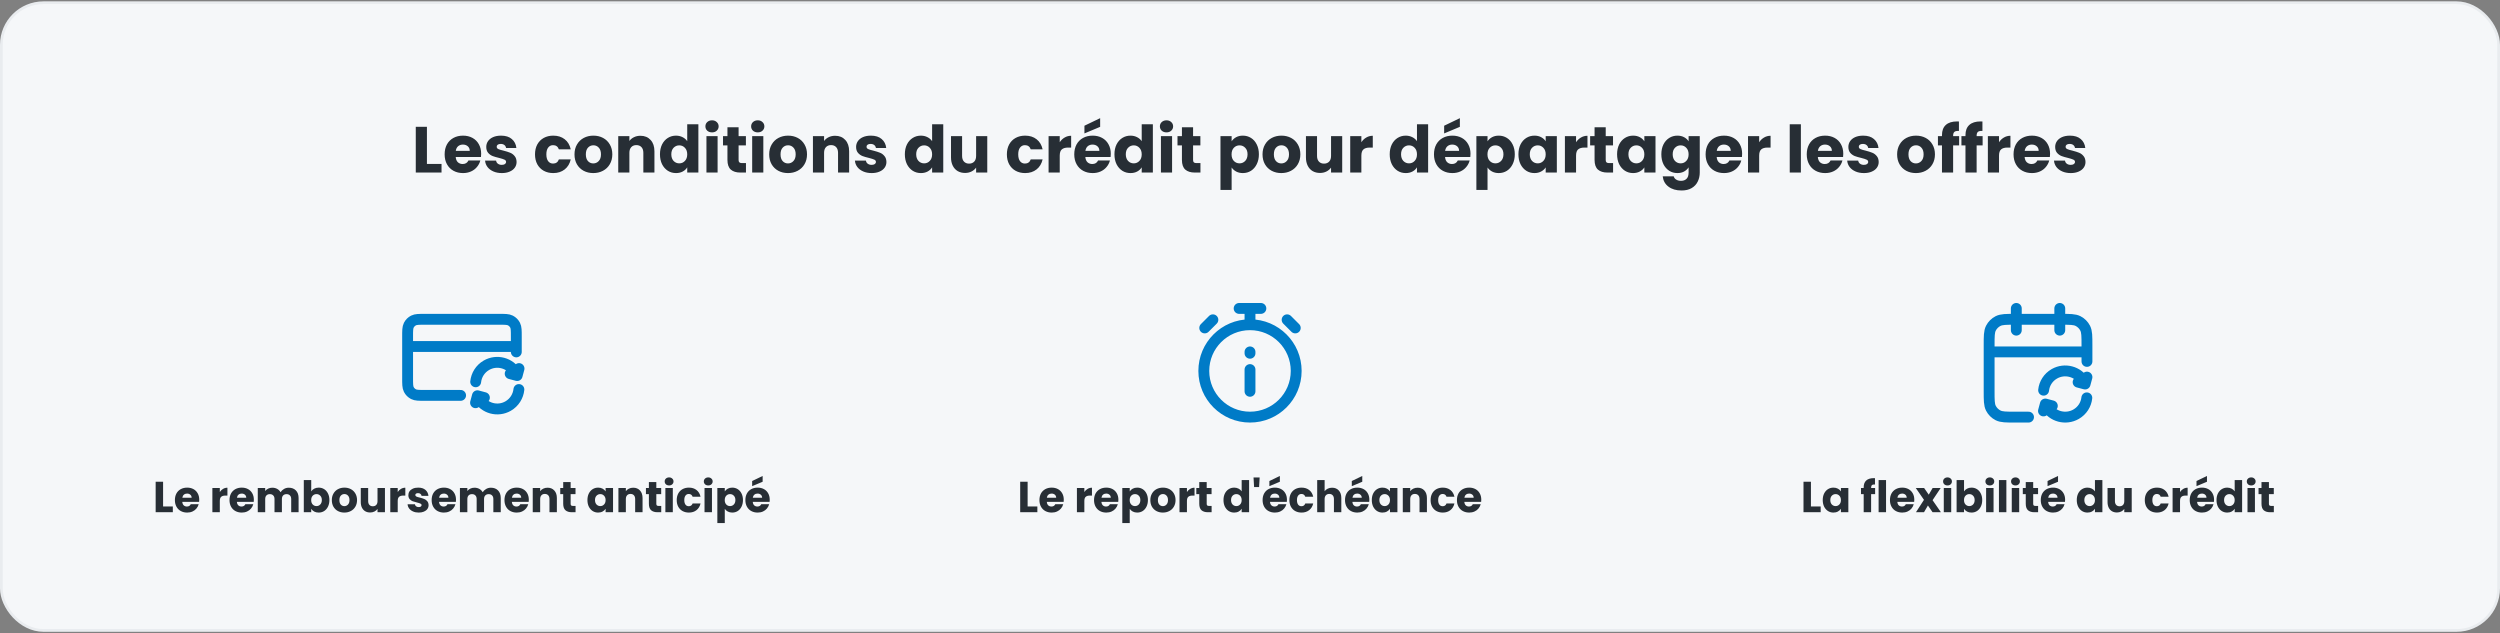
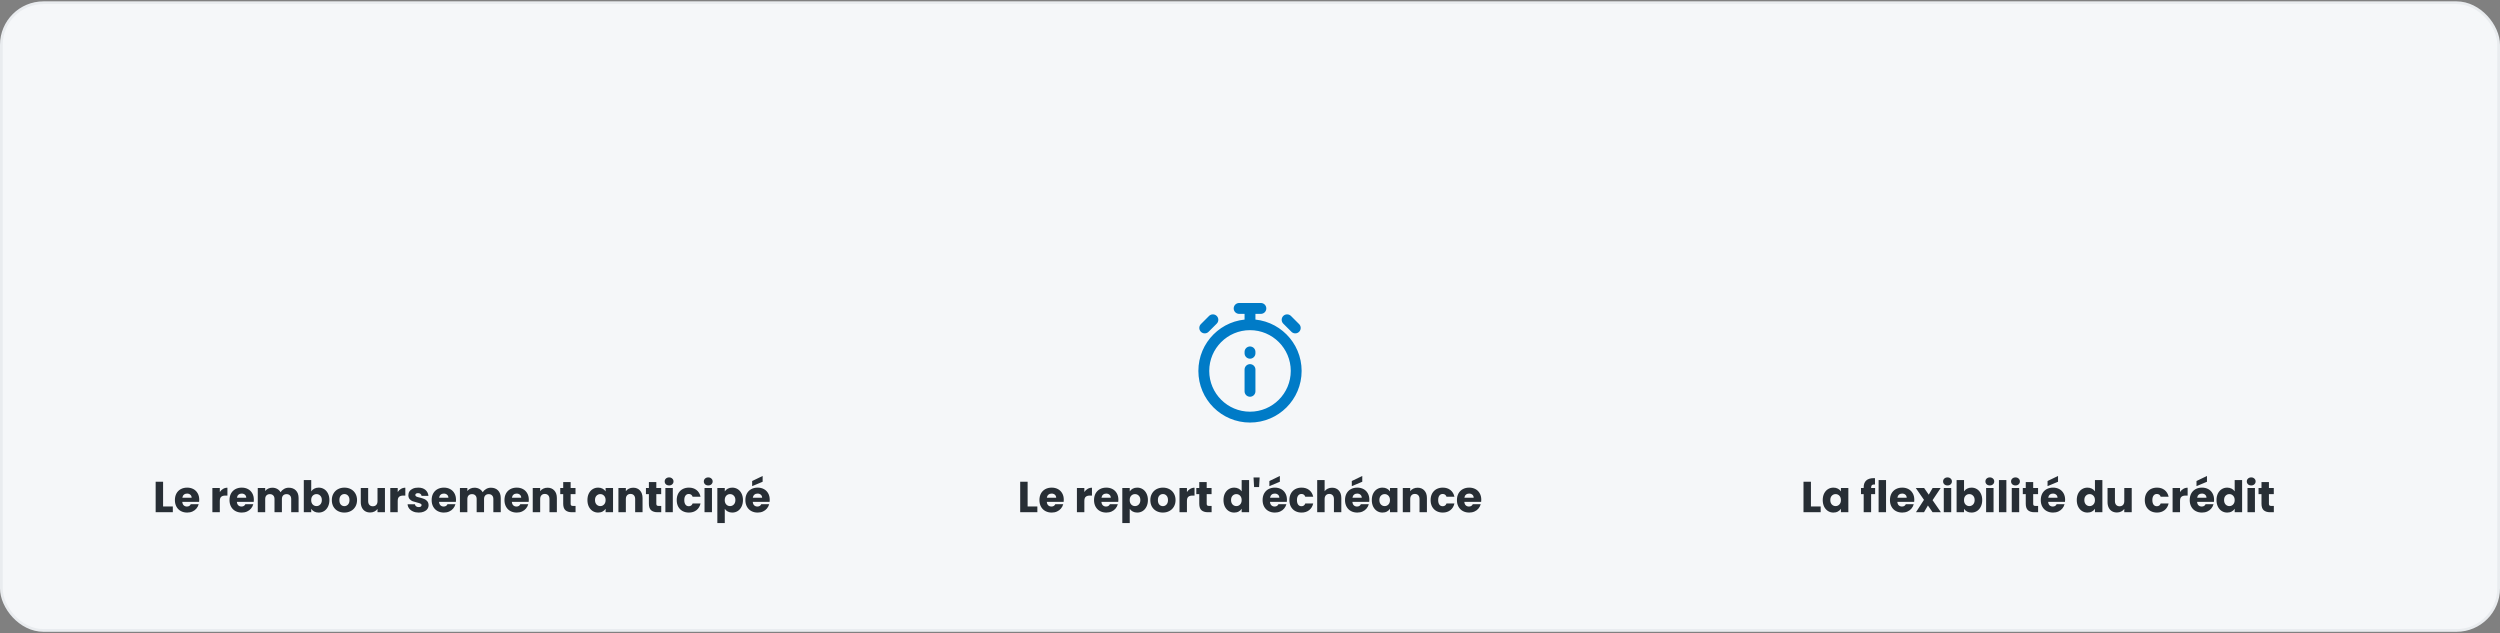
<svg xmlns="http://www.w3.org/2000/svg" width="920" height="233" viewBox="0 0 920 233" fill="none">
  <rect x="0" y="0" width="920" height="233" fill="#808080" stroke="none" />
  <rect x="0.5" y="1" width="919" height="231" rx="15.5" fill="#F5F7F9" />
  <rect x="0.5" y="1" width="919" height="231" rx="15.5" stroke="#E9ECEF" />
-   <path d="M157.108 60.332H162.484V63.5H153.004V46.652H157.108V60.332ZM177.065 56.588C177.065 56.972 177.041 57.372 176.993 57.788H167.705C167.769 58.62 168.033 59.26 168.497 59.708C168.977 60.14 169.561 60.356 170.249 60.356C171.273 60.356 171.985 59.924 172.385 59.06H176.753C176.529 59.94 176.121 60.732 175.529 61.436C174.953 62.14 174.225 62.692 173.345 63.092C172.465 63.492 171.481 63.692 170.393 63.692C169.081 63.692 167.913 63.412 166.889 62.852C165.865 62.292 165.065 61.492 164.489 60.452C163.913 59.412 163.625 58.196 163.625 56.804C163.625 55.412 163.905 54.196 164.465 53.156C165.041 52.116 165.841 51.316 166.865 50.756C167.889 50.196 169.065 49.916 170.393 49.916C171.689 49.916 172.841 50.188 173.849 50.732C174.857 51.276 175.641 52.052 176.201 53.06C176.777 54.068 177.065 55.244 177.065 56.588ZM172.865 55.508C172.865 54.804 172.625 54.244 172.145 53.828C171.665 53.412 171.065 53.204 170.345 53.204C169.657 53.204 169.073 53.404 168.593 53.804C168.129 54.204 167.841 54.772 167.729 55.508H172.865ZM184.678 63.692C183.51 63.692 182.47 63.492 181.558 63.092C180.646 62.692 179.926 62.148 179.398 61.46C178.87 60.756 178.574 59.972 178.51 59.108H182.566C182.614 59.572 182.83 59.948 183.214 60.236C183.598 60.524 184.07 60.668 184.63 60.668C185.142 60.668 185.534 60.572 185.806 60.38C186.094 60.172 186.238 59.908 186.238 59.588C186.238 59.204 186.038 58.924 185.638 58.748C185.238 58.556 184.59 58.348 183.694 58.124C182.734 57.9 181.934 57.668 181.294 57.428C180.654 57.172 180.102 56.78 179.638 56.252C179.174 55.708 178.942 54.98 178.942 54.068C178.942 53.3 179.15 52.604 179.566 51.98C179.998 51.34 180.622 50.836 181.438 50.468C182.27 50.1 183.254 49.916 184.39 49.916C186.07 49.916 187.39 50.332 188.35 51.164C189.326 51.996 189.886 53.1 190.03 54.476H186.238C186.174 54.012 185.966 53.644 185.614 53.372C185.278 53.1 184.83 52.964 184.27 52.964C183.79 52.964 183.422 53.06 183.166 53.252C182.91 53.428 182.782 53.676 182.782 53.996C182.782 54.38 182.982 54.668 183.382 54.86C183.798 55.052 184.438 55.244 185.302 55.436C186.294 55.692 187.102 55.948 187.726 56.204C188.35 56.444 188.894 56.844 189.358 57.404C189.838 57.948 190.086 58.684 190.102 59.612C190.102 60.396 189.878 61.1 189.43 61.724C188.998 62.332 188.366 62.812 187.534 63.164C186.718 63.516 185.766 63.692 184.678 63.692ZM196.883 56.804C196.883 55.412 197.163 54.196 197.723 53.156C198.299 52.116 199.091 51.316 200.099 50.756C201.123 50.196 202.291 49.916 203.603 49.916C205.283 49.916 206.683 50.356 207.803 51.236C208.939 52.116 209.683 53.356 210.035 54.956H205.667C205.299 53.932 204.587 53.42 203.531 53.42C202.779 53.42 202.179 53.716 201.731 54.308C201.283 54.884 201.059 55.716 201.059 56.804C201.059 57.892 201.283 58.732 201.731 59.324C202.179 59.9 202.779 60.188 203.531 60.188C204.587 60.188 205.299 59.676 205.667 58.652H210.035C209.683 60.22 208.939 61.452 207.803 62.348C206.667 63.244 205.267 63.692 203.603 63.692C202.291 63.692 201.123 63.412 200.099 62.852C199.091 62.292 198.299 61.492 197.723 60.452C197.163 59.412 196.883 58.196 196.883 56.804ZM218.326 63.692C217.014 63.692 215.83 63.412 214.774 62.852C213.734 62.292 212.91 61.492 212.302 60.452C211.71 59.412 211.414 58.196 211.414 56.804C211.414 55.428 211.718 54.22 212.326 53.18C212.934 52.124 213.766 51.316 214.822 50.756C215.878 50.196 217.062 49.916 218.374 49.916C219.686 49.916 220.87 50.196 221.926 50.756C222.982 51.316 223.814 52.124 224.422 53.18C225.03 54.22 225.334 55.428 225.334 56.804C225.334 58.18 225.022 59.396 224.398 60.452C223.79 61.492 222.95 62.292 221.878 62.852C220.822 63.412 219.638 63.692 218.326 63.692ZM218.326 60.14C219.11 60.14 219.774 59.852 220.318 59.276C220.878 58.7 221.158 57.876 221.158 56.804C221.158 55.732 220.886 54.908 220.342 54.332C219.814 53.756 219.158 53.468 218.374 53.468C217.574 53.468 216.91 53.756 216.382 54.332C215.854 54.892 215.59 55.716 215.59 56.804C215.59 57.876 215.846 58.7 216.358 59.276C216.886 59.852 217.542 60.14 218.326 60.14ZM235.671 49.964C237.239 49.964 238.487 50.476 239.415 51.5C240.359 52.508 240.831 53.9 240.831 55.676V63.5H236.751V56.228C236.751 55.332 236.519 54.636 236.055 54.14C235.591 53.644 234.967 53.396 234.183 53.396C233.399 53.396 232.775 53.644 232.311 54.14C231.847 54.636 231.615 55.332 231.615 56.228V63.5H227.511V50.108H231.615V51.884C232.031 51.292 232.591 50.828 233.295 50.492C233.999 50.14 234.791 49.964 235.671 49.964ZM242.867 56.78C242.867 55.404 243.123 54.196 243.635 53.156C244.163 52.116 244.875 51.316 245.771 50.756C246.667 50.196 247.667 49.916 248.771 49.916C249.651 49.916 250.451 50.1 251.171 50.468C251.907 50.836 252.483 51.332 252.899 51.956V45.74H257.003V63.5H252.899V61.58C252.515 62.22 251.963 62.732 251.243 63.116C250.539 63.5 249.715 63.692 248.771 63.692C247.667 63.692 246.667 63.412 245.771 62.852C244.875 62.276 244.163 61.468 243.635 60.428C243.123 59.372 242.867 58.156 242.867 56.78ZM252.899 56.804C252.899 55.78 252.611 54.972 252.035 54.38C251.475 53.788 250.787 53.492 249.971 53.492C249.155 53.492 248.459 53.788 247.883 54.38C247.323 54.956 247.043 55.756 247.043 56.78C247.043 57.804 247.323 58.62 247.883 59.228C248.459 59.82 249.155 60.116 249.971 60.116C250.787 60.116 251.475 59.82 252.035 59.228C252.611 58.636 252.899 57.828 252.899 56.804ZM262.036 48.716C261.316 48.716 260.724 48.508 260.26 48.092C259.812 47.66 259.588 47.132 259.588 46.508C259.588 45.868 259.812 45.34 260.26 44.924C260.724 44.492 261.316 44.276 262.036 44.276C262.74 44.276 263.316 44.492 263.764 44.924C264.228 45.34 264.46 45.868 264.46 46.508C264.46 47.132 264.228 47.66 263.764 48.092C263.316 48.508 262.74 48.716 262.036 48.716ZM264.076 50.108V63.5H259.972V50.108H264.076ZM274.515 60.02V63.5H272.427C270.939 63.5 269.779 63.14 268.947 62.42C268.115 61.684 267.699 60.492 267.699 58.844V53.516H266.067V50.108H267.699V46.844H271.803V50.108H274.491V53.516H271.803V58.892C271.803 59.292 271.899 59.58 272.091 59.756C272.283 59.932 272.603 60.02 273.051 60.02H274.515ZM278.865 48.716C278.145 48.716 277.553 48.508 277.089 48.092C276.641 47.66 276.417 47.132 276.417 46.508C276.417 45.868 276.641 45.34 277.089 44.924C277.553 44.492 278.145 44.276 278.865 44.276C279.569 44.276 280.145 44.492 280.593 44.924C281.057 45.34 281.289 45.868 281.289 46.508C281.289 47.132 281.057 47.66 280.593 48.092C280.145 48.508 279.569 48.716 278.865 48.716ZM280.905 50.108V63.5H276.801V50.108H280.905ZM289.975 63.692C288.663 63.692 287.479 63.412 286.423 62.852C285.383 62.292 284.559 61.492 283.951 60.452C283.359 59.412 283.063 58.196 283.063 56.804C283.063 55.428 283.367 54.22 283.975 53.18C284.583 52.124 285.415 51.316 286.471 50.756C287.527 50.196 288.711 49.916 290.023 49.916C291.335 49.916 292.519 50.196 293.575 50.756C294.631 51.316 295.463 52.124 296.071 53.18C296.679 54.22 296.983 55.428 296.983 56.804C296.983 58.18 296.671 59.396 296.047 60.452C295.439 61.492 294.599 62.292 293.527 62.852C292.471 63.412 291.287 63.692 289.975 63.692ZM289.975 60.14C290.759 60.14 291.423 59.852 291.967 59.276C292.527 58.7 292.807 57.876 292.807 56.804C292.807 55.732 292.535 54.908 291.991 54.332C291.463 53.756 290.807 53.468 290.023 53.468C289.223 53.468 288.559 53.756 288.031 54.332C287.503 54.892 287.239 55.716 287.239 56.804C287.239 57.876 287.495 58.7 288.007 59.276C288.535 59.852 289.191 60.14 289.975 60.14ZM307.32 49.964C308.888 49.964 310.136 50.476 311.064 51.5C312.008 52.508 312.48 53.9 312.48 55.676V63.5H308.4V56.228C308.4 55.332 308.168 54.636 307.704 54.14C307.24 53.644 306.616 53.396 305.832 53.396C305.048 53.396 304.424 53.644 303.96 54.14C303.496 54.636 303.264 55.332 303.264 56.228V63.5H299.16V50.108H303.264V51.884C303.68 51.292 304.24 50.828 304.944 50.492C305.648 50.14 306.44 49.964 307.32 49.964ZM320.78 63.692C319.612 63.692 318.572 63.492 317.66 63.092C316.748 62.692 316.028 62.148 315.5 61.46C314.972 60.756 314.676 59.972 314.612 59.108H318.668C318.716 59.572 318.932 59.948 319.316 60.236C319.7 60.524 320.172 60.668 320.732 60.668C321.244 60.668 321.636 60.572 321.908 60.38C322.196 60.172 322.34 59.908 322.34 59.588C322.34 59.204 322.14 58.924 321.74 58.748C321.34 58.556 320.692 58.348 319.796 58.124C318.836 57.9 318.036 57.668 317.396 57.428C316.756 57.172 316.204 56.78 315.74 56.252C315.276 55.708 315.044 54.98 315.044 54.068C315.044 53.3 315.252 52.604 315.668 51.98C316.1 51.34 316.724 50.836 317.54 50.468C318.372 50.1 319.356 49.916 320.492 49.916C322.172 49.916 323.492 50.332 324.452 51.164C325.428 51.996 325.988 53.1 326.132 54.476H322.34C322.276 54.012 322.068 53.644 321.716 53.372C321.38 53.1 320.932 52.964 320.372 52.964C319.892 52.964 319.524 53.06 319.268 53.252C319.012 53.428 318.884 53.676 318.884 53.996C318.884 54.38 319.084 54.668 319.484 54.86C319.9 55.052 320.54 55.244 321.404 55.436C322.396 55.692 323.204 55.948 323.828 56.204C324.452 56.444 324.996 56.844 325.46 57.404C325.94 57.948 326.188 58.684 326.204 59.612C326.204 60.396 325.98 61.1 325.532 61.724C325.1 62.332 324.468 62.812 323.636 63.164C322.82 63.516 321.868 63.692 320.78 63.692ZM332.985 56.78C332.985 55.404 333.241 54.196 333.753 53.156C334.281 52.116 334.993 51.316 335.889 50.756C336.785 50.196 337.785 49.916 338.889 49.916C339.769 49.916 340.569 50.1 341.289 50.468C342.025 50.836 342.601 51.332 343.017 51.956V45.74H347.121V63.5H343.017V61.58C342.633 62.22 342.081 62.732 341.361 63.116C340.657 63.5 339.833 63.692 338.889 63.692C337.785 63.692 336.785 63.412 335.889 62.852C334.993 62.276 334.281 61.468 333.753 60.428C333.241 59.372 332.985 58.156 332.985 56.78ZM343.017 56.804C343.017 55.78 342.729 54.972 342.153 54.38C341.593 53.788 340.905 53.492 340.089 53.492C339.273 53.492 338.577 53.788 338.001 54.38C337.441 54.956 337.161 55.756 337.161 56.78C337.161 57.804 337.441 58.62 338.001 59.228C338.577 59.82 339.273 60.116 340.089 60.116C340.905 60.116 341.593 59.82 342.153 59.228C342.729 58.636 343.017 57.828 343.017 56.804ZM363.314 50.108V63.5H359.21V61.676C358.794 62.268 358.226 62.748 357.506 63.116C356.802 63.468 356.018 63.644 355.154 63.644C354.13 63.644 353.226 63.42 352.442 62.972C351.658 62.508 351.05 61.844 350.618 60.98C350.186 60.116 349.97 59.1 349.97 57.932V50.108H354.05V57.38C354.05 58.276 354.282 58.972 354.746 59.468C355.21 59.964 355.834 60.212 356.618 60.212C357.418 60.212 358.05 59.964 358.514 59.468C358.978 58.972 359.21 58.276 359.21 57.38V50.108H363.314ZM370.531 56.804C370.531 55.412 370.811 54.196 371.371 53.156C371.947 52.116 372.739 51.316 373.747 50.756C374.771 50.196 375.939 49.916 377.251 49.916C378.931 49.916 380.331 50.356 381.451 51.236C382.587 52.116 383.331 53.356 383.683 54.956H379.315C378.947 53.932 378.235 53.42 377.179 53.42C376.427 53.42 375.827 53.716 375.379 54.308C374.931 54.884 374.707 55.716 374.707 56.804C374.707 57.892 374.931 58.732 375.379 59.324C375.827 59.9 376.427 60.188 377.179 60.188C378.235 60.188 378.947 59.676 379.315 58.652H383.683C383.331 60.22 382.587 61.452 381.451 62.348C380.315 63.244 378.915 63.692 377.251 63.692C375.939 63.692 374.771 63.412 373.747 62.852C372.739 62.292 371.947 61.492 371.371 60.452C370.811 59.412 370.531 58.196 370.531 56.804ZM389.983 52.34C390.463 51.604 391.063 51.028 391.783 50.612C392.503 50.18 393.303 49.964 394.183 49.964V54.308H393.055C392.031 54.308 391.263 54.532 390.751 54.98C390.239 55.412 389.983 56.18 389.983 57.284V63.5H385.879V50.108H389.983V52.34ZM408.768 56.588C408.768 56.972 408.744 57.372 408.696 57.788H399.408C399.472 58.62 399.736 59.26 400.2 59.708C400.68 60.14 401.264 60.356 401.952 60.356C402.976 60.356 403.688 59.924 404.088 59.06H408.456C408.232 59.94 407.824 60.732 407.232 61.436C406.656 62.14 405.928 62.692 405.048 63.092C404.168 63.492 403.184 63.692 402.096 63.692C400.784 63.692 399.616 63.412 398.592 62.852C397.568 62.292 396.768 61.492 396.192 60.452C395.616 59.412 395.328 58.196 395.328 56.804C395.328 55.412 395.608 54.196 396.168 53.156C396.744 52.116 397.544 51.316 398.568 50.756C399.592 50.196 400.768 49.916 402.096 49.916C403.392 49.916 404.544 50.188 405.552 50.732C406.56 51.276 407.344 52.052 407.904 53.06C408.48 54.068 408.768 55.244 408.768 56.588ZM404.568 55.508C404.568 54.804 404.328 54.244 403.848 53.828C403.368 53.412 402.768 53.204 402.048 53.204C401.36 53.204 400.776 53.404 400.296 53.804C399.832 54.204 399.544 54.772 399.432 55.508H404.568ZM404.856 46.676L399.072 49.1V46.268L404.856 43.484V46.676ZM410.117 56.78C410.117 55.404 410.373 54.196 410.885 53.156C411.413 52.116 412.125 51.316 413.021 50.756C413.917 50.196 414.917 49.916 416.021 49.916C416.901 49.916 417.701 50.1 418.421 50.468C419.157 50.836 419.733 51.332 420.149 51.956V45.74H424.253V63.5H420.149V61.58C419.765 62.22 419.213 62.732 418.493 63.116C417.789 63.5 416.965 63.692 416.021 63.692C414.917 63.692 413.917 63.412 413.021 62.852C412.125 62.276 411.413 61.468 410.885 60.428C410.373 59.372 410.117 58.156 410.117 56.78ZM420.149 56.804C420.149 55.78 419.861 54.972 419.285 54.38C418.725 53.788 418.037 53.492 417.221 53.492C416.405 53.492 415.709 53.788 415.133 54.38C414.573 54.956 414.293 55.756 414.293 56.78C414.293 57.804 414.573 58.62 415.133 59.228C415.709 59.82 416.405 60.116 417.221 60.116C418.037 60.116 418.725 59.82 419.285 59.228C419.861 58.636 420.149 57.828 420.149 56.804ZM429.286 48.716C428.566 48.716 427.974 48.508 427.51 48.092C427.062 47.66 426.838 47.132 426.838 46.508C426.838 45.868 427.062 45.34 427.51 44.924C427.974 44.492 428.566 44.276 429.286 44.276C429.99 44.276 430.566 44.492 431.014 44.924C431.478 45.34 431.71 45.868 431.71 46.508C431.71 47.132 431.478 47.66 431.014 48.092C430.566 48.508 429.99 48.716 429.286 48.716ZM431.326 50.108V63.5H427.222V50.108H431.326ZM441.765 60.02V63.5H439.677C438.189 63.5 437.029 63.14 436.197 62.42C435.365 61.684 434.949 60.492 434.949 58.844V53.516H433.317V50.108H434.949V46.844H439.053V50.108H441.741V53.516H439.053V58.892C439.053 59.292 439.149 59.58 439.341 59.756C439.533 59.932 439.853 60.02 440.301 60.02H441.765ZM453.24 52.004C453.64 51.38 454.192 50.876 454.896 50.492C455.6 50.108 456.424 49.916 457.368 49.916C458.472 49.916 459.472 50.196 460.368 50.756C461.264 51.316 461.968 52.116 462.48 53.156C463.008 54.196 463.272 55.404 463.272 56.78C463.272 58.156 463.008 59.372 462.48 60.428C461.968 61.468 461.264 62.276 460.368 62.852C459.472 63.412 458.472 63.692 457.368 63.692C456.44 63.692 455.616 63.5 454.896 63.116C454.192 62.732 453.64 62.236 453.24 61.628V69.884H449.136V50.108H453.24V52.004ZM459.096 56.78C459.096 55.756 458.808 54.956 458.232 54.38C457.672 53.788 456.976 53.492 456.144 53.492C455.328 53.492 454.632 53.788 454.056 54.38C453.496 54.972 453.216 55.78 453.216 56.804C453.216 57.828 453.496 58.636 454.056 59.228C454.632 59.82 455.328 60.116 456.144 60.116C456.96 60.116 457.656 59.82 458.232 59.228C458.808 58.62 459.096 57.804 459.096 56.78ZM471.522 63.692C470.21 63.692 469.026 63.412 467.97 62.852C466.93 62.292 466.106 61.492 465.498 60.452C464.906 59.412 464.61 58.196 464.61 56.804C464.61 55.428 464.914 54.22 465.521 53.18C466.13 52.124 466.962 51.316 468.018 50.756C469.074 50.196 470.258 49.916 471.57 49.916C472.882 49.916 474.066 50.196 475.122 50.756C476.178 51.316 477.01 52.124 477.618 53.18C478.226 54.22 478.53 55.428 478.53 56.804C478.53 58.18 478.218 59.396 477.594 60.452C476.986 61.492 476.146 62.292 475.074 62.852C474.018 63.412 472.834 63.692 471.522 63.692ZM471.522 60.14C472.306 60.14 472.97 59.852 473.514 59.276C474.074 58.7 474.354 57.876 474.354 56.804C474.354 55.732 474.082 54.908 473.538 54.332C473.01 53.756 472.354 53.468 471.57 53.468C470.77 53.468 470.106 53.756 469.578 54.332C469.05 54.892 468.786 55.716 468.786 56.804C468.786 57.876 469.042 58.7 469.554 59.276C470.082 59.852 470.738 60.14 471.522 60.14ZM493.931 50.108V63.5H489.827V61.676C489.411 62.268 488.843 62.748 488.123 63.116C487.419 63.468 486.635 63.644 485.771 63.644C484.747 63.644 483.843 63.42 483.059 62.972C482.275 62.508 481.667 61.844 481.235 60.98C480.803 60.116 480.587 59.1 480.587 57.932V50.108H484.667V57.38C484.667 58.276 484.899 58.972 485.363 59.468C485.827 59.964 486.451 60.212 487.235 60.212C488.035 60.212 488.667 59.964 489.131 59.468C489.595 58.972 489.827 58.276 489.827 57.38V50.108H493.931ZM500.983 52.34C501.463 51.604 502.063 51.028 502.783 50.612C503.503 50.18 504.303 49.964 505.183 49.964V54.308H504.055C503.031 54.308 502.263 54.532 501.751 54.98C501.239 55.412 500.983 56.18 500.983 57.284V63.5H496.879V50.108H500.983V52.34ZM511.414 56.78C511.414 55.404 511.67 54.196 512.182 53.156C512.71 52.116 513.422 51.316 514.318 50.756C515.214 50.196 516.214 49.916 517.318 49.916C518.198 49.916 518.998 50.1 519.718 50.468C520.454 50.836 521.03 51.332 521.446 51.956V45.74H525.55V63.5H521.446V61.58C521.062 62.22 520.51 62.732 519.79 63.116C519.086 63.5 518.262 63.692 517.318 63.692C516.214 63.692 515.214 63.412 514.318 62.852C513.422 62.276 512.71 61.468 512.182 60.428C511.67 59.372 511.414 58.156 511.414 56.78ZM521.446 56.804C521.446 55.78 521.158 54.972 520.582 54.38C520.022 53.788 519.334 53.492 518.518 53.492C517.702 53.492 517.006 53.788 516.43 54.38C515.87 54.956 515.59 55.756 515.59 56.78C515.59 57.804 515.87 58.62 516.43 59.228C517.006 59.82 517.702 60.116 518.518 60.116C519.334 60.116 520.022 59.82 520.582 59.228C521.158 58.636 521.446 57.828 521.446 56.804ZM541.143 56.588C541.143 56.972 541.119 57.372 541.071 57.788H531.783C531.847 58.62 532.111 59.26 532.575 59.708C533.055 60.14 533.639 60.356 534.327 60.356C535.351 60.356 536.063 59.924 536.463 59.06H540.831C540.607 59.94 540.199 60.732 539.607 61.436C539.031 62.14 538.303 62.692 537.423 63.092C536.543 63.492 535.559 63.692 534.471 63.692C533.159 63.692 531.991 63.412 530.967 62.852C529.943 62.292 529.143 61.492 528.567 60.452C527.991 59.412 527.703 58.196 527.703 56.804C527.703 55.412 527.983 54.196 528.543 53.156C529.119 52.116 529.919 51.316 530.943 50.756C531.967 50.196 533.143 49.916 534.471 49.916C535.767 49.916 536.919 50.188 537.927 50.732C538.935 51.276 539.719 52.052 540.279 53.06C540.855 54.068 541.143 55.244 541.143 56.588ZM536.943 55.508C536.943 54.804 536.703 54.244 536.223 53.828C535.743 53.412 535.143 53.204 534.423 53.204C533.735 53.204 533.151 53.404 532.671 53.804C532.207 54.204 531.919 54.772 531.807 55.508H536.943ZM537.231 46.676L531.447 49.1V46.268L537.231 43.484V46.676ZM547.412 52.004C547.812 51.38 548.364 50.876 549.068 50.492C549.772 50.108 550.596 49.916 551.54 49.916C552.644 49.916 553.644 50.196 554.54 50.756C555.436 51.316 556.14 52.116 556.652 53.156C557.18 54.196 557.444 55.404 557.444 56.78C557.444 58.156 557.18 59.372 556.652 60.428C556.14 61.468 555.436 62.276 554.54 62.852C553.644 63.412 552.644 63.692 551.54 63.692C550.612 63.692 549.788 63.5 549.068 63.116C548.364 62.732 547.812 62.236 547.412 61.628V69.884H543.308V50.108H547.412V52.004ZM553.268 56.78C553.268 55.756 552.98 54.956 552.404 54.38C551.844 53.788 551.148 53.492 550.316 53.492C549.5 53.492 548.804 53.788 548.228 54.38C547.668 54.972 547.388 55.78 547.388 56.804C547.388 57.828 547.668 58.636 548.228 59.228C548.804 59.82 549.5 60.116 550.316 60.116C551.132 60.116 551.828 59.82 552.404 59.228C552.98 58.62 553.268 57.804 553.268 56.78ZM558.781 56.78C558.781 55.404 559.037 54.196 559.549 53.156C560.077 52.116 560.789 51.316 561.685 50.756C562.581 50.196 563.581 49.916 564.685 49.916C565.629 49.916 566.453 50.108 567.157 50.492C567.877 50.876 568.429 51.38 568.813 52.004V50.108H572.917V63.5H568.813V61.604C568.413 62.228 567.853 62.732 567.133 63.116C566.429 63.5 565.605 63.692 564.661 63.692C563.573 63.692 562.581 63.412 561.685 62.852C560.789 62.276 560.077 61.468 559.549 60.428C559.037 59.372 558.781 58.156 558.781 56.78ZM568.813 56.804C568.813 55.78 568.525 54.972 567.949 54.38C567.389 53.788 566.701 53.492 565.885 53.492C565.069 53.492 564.373 53.788 563.797 54.38C563.237 54.956 562.957 55.756 562.957 56.78C562.957 57.804 563.237 58.62 563.797 59.228C564.373 59.82 565.069 60.116 565.885 60.116C566.701 60.116 567.389 59.82 567.949 59.228C568.525 58.636 568.813 57.828 568.813 56.804ZM579.99 52.34C580.47 51.604 581.07 51.028 581.79 50.612C582.51 50.18 583.31 49.964 584.19 49.964V54.308H583.062C582.038 54.308 581.27 54.532 580.758 54.98C580.246 55.412 579.99 56.18 579.99 57.284V63.5H575.886V50.108H579.99V52.34ZM593.616 60.02V63.5H591.528C590.04 63.5 588.88 63.14 588.048 62.42C587.216 61.684 586.8 60.492 586.8 58.844V53.516H585.168V50.108H586.8V46.844H590.904V50.108H593.592V53.516H590.904V58.892C590.904 59.292 591 59.58 591.192 59.756C591.384 59.932 591.704 60.02 592.152 60.02H593.616ZM595.086 56.78C595.086 55.404 595.342 54.196 595.854 53.156C596.382 52.116 597.094 51.316 597.99 50.756C598.886 50.196 599.886 49.916 600.99 49.916C601.934 49.916 602.758 50.108 603.462 50.492C604.182 50.876 604.734 51.38 605.118 52.004V50.108H609.222V63.5H605.118V61.604C604.718 62.228 604.158 62.732 603.438 63.116C602.734 63.5 601.91 63.692 600.966 63.692C599.878 63.692 598.886 63.412 597.99 62.852C597.094 62.276 596.382 61.468 595.854 60.428C595.342 59.372 595.086 58.156 595.086 56.78ZM605.118 56.804C605.118 55.78 604.83 54.972 604.254 54.38C603.694 53.788 603.006 53.492 602.19 53.492C601.374 53.492 600.678 53.788 600.102 54.38C599.542 54.956 599.262 55.756 599.262 56.78C599.262 57.804 599.542 58.62 600.102 59.228C600.678 59.82 601.374 60.116 602.19 60.116C603.006 60.116 603.694 59.82 604.254 59.228C604.83 58.636 605.118 57.828 605.118 56.804ZM617.279 49.916C618.223 49.916 619.047 50.108 619.751 50.492C620.471 50.876 621.023 51.38 621.407 52.004V50.108H625.511V63.476C625.511 64.708 625.263 65.82 624.767 66.812C624.287 67.82 623.543 68.62 622.535 69.212C621.543 69.804 620.303 70.1 618.815 70.1C616.831 70.1 615.223 69.628 613.991 68.684C612.759 67.756 612.055 66.492 611.879 64.892H615.935C616.063 65.404 616.367 65.804 616.847 66.092C617.327 66.396 617.919 66.548 618.623 66.548C619.471 66.548 620.143 66.3 620.639 65.804C621.151 65.324 621.407 64.548 621.407 63.476V61.58C621.007 62.204 620.455 62.716 619.751 63.116C619.047 63.5 618.223 63.692 617.279 63.692C616.175 63.692 615.175 63.412 614.279 62.852C613.383 62.276 612.671 61.468 612.143 60.428C611.631 59.372 611.375 58.156 611.375 56.78C611.375 55.404 611.631 54.196 612.143 53.156C612.671 52.116 613.383 51.316 614.279 50.756C615.175 50.196 616.175 49.916 617.279 49.916ZM621.407 56.804C621.407 55.78 621.119 54.972 620.543 54.38C619.983 53.788 619.295 53.492 618.479 53.492C617.663 53.492 616.967 53.788 616.391 54.38C615.831 54.956 615.551 55.756 615.551 56.78C615.551 57.804 615.831 58.62 616.391 59.228C616.967 59.82 617.663 60.116 618.479 60.116C619.295 60.116 619.983 59.82 620.543 59.228C621.119 58.636 621.407 57.828 621.407 56.804ZM641.104 56.588C641.104 56.972 641.08 57.372 641.032 57.788H631.744C631.808 58.62 632.072 59.26 632.536 59.708C633.016 60.14 633.6 60.356 634.288 60.356C635.312 60.356 636.024 59.924 636.424 59.06H640.792C640.568 59.94 640.16 60.732 639.568 61.436C638.992 62.14 638.264 62.692 637.384 63.092C636.504 63.492 635.52 63.692 634.432 63.692C633.12 63.692 631.952 63.412 630.928 62.852C629.904 62.292 629.104 61.492 628.528 60.452C627.952 59.412 627.664 58.196 627.664 56.804C627.664 55.412 627.944 54.196 628.504 53.156C629.08 52.116 629.88 51.316 630.904 50.756C631.928 50.196 633.104 49.916 634.432 49.916C635.728 49.916 636.88 50.188 637.888 50.732C638.896 51.276 639.68 52.052 640.24 53.06C640.816 54.068 641.104 55.244 641.104 56.588ZM636.904 55.508C636.904 54.804 636.664 54.244 636.184 53.828C635.704 53.412 635.104 53.204 634.384 53.204C633.696 53.204 633.112 53.404 632.632 53.804C632.168 54.204 631.88 54.772 631.768 55.508H636.904ZM647.373 52.34C647.853 51.604 648.453 51.028 649.173 50.612C649.893 50.18 650.693 49.964 651.573 49.964V54.308H650.445C649.421 54.308 648.653 54.532 648.141 54.98C647.629 55.412 647.373 56.18 647.373 57.284V63.5H643.269V50.108H647.373V52.34ZM662.725 45.74V63.5H658.621V45.74H662.725ZM678.323 56.588C678.323 56.972 678.299 57.372 678.251 57.788H668.963C669.027 58.62 669.291 59.26 669.755 59.708C670.235 60.14 670.819 60.356 671.507 60.356C672.531 60.356 673.243 59.924 673.643 59.06H678.011C677.787 59.94 677.379 60.732 676.787 61.436C676.211 62.14 675.483 62.692 674.603 63.092C673.723 63.492 672.739 63.692 671.651 63.692C670.339 63.692 669.171 63.412 668.147 62.852C667.123 62.292 666.323 61.492 665.747 60.452C665.171 59.412 664.883 58.196 664.883 56.804C664.883 55.412 665.163 54.196 665.723 53.156C666.299 52.116 667.099 51.316 668.123 50.756C669.147 50.196 670.323 49.916 671.651 49.916C672.947 49.916 674.099 50.188 675.107 50.732C676.115 51.276 676.899 52.052 677.459 53.06C678.035 54.068 678.323 55.244 678.323 56.588ZM674.123 55.508C674.123 54.804 673.883 54.244 673.403 53.828C672.923 53.412 672.323 53.204 671.603 53.204C670.915 53.204 670.331 53.404 669.851 53.804C669.387 54.204 669.099 54.772 668.987 55.508H674.123ZM685.936 63.692C684.768 63.692 683.728 63.492 682.816 63.092C681.904 62.692 681.184 62.148 680.656 61.46C680.128 60.756 679.832 59.972 679.768 59.108H683.824C683.872 59.572 684.088 59.948 684.472 60.236C684.856 60.524 685.328 60.668 685.888 60.668C686.4 60.668 686.792 60.572 687.064 60.38C687.352 60.172 687.496 59.908 687.496 59.588C687.496 59.204 687.296 58.924 686.896 58.748C686.496 58.556 685.848 58.348 684.952 58.124C683.992 57.9 683.192 57.668 682.552 57.428C681.912 57.172 681.36 56.78 680.896 56.252C680.432 55.708 680.2 54.98 680.2 54.068C680.2 53.3 680.408 52.604 680.824 51.98C681.256 51.34 681.88 50.836 682.696 50.468C683.528 50.1 684.512 49.916 685.648 49.916C687.328 49.916 688.648 50.332 689.608 51.164C690.584 51.996 691.144 53.1 691.288 54.476H687.496C687.432 54.012 687.224 53.644 686.872 53.372C686.536 53.1 686.088 52.964 685.528 52.964C685.048 52.964 684.68 53.06 684.424 53.252C684.168 53.428 684.04 53.676 684.04 53.996C684.04 54.38 684.24 54.668 684.64 54.86C685.056 55.052 685.696 55.244 686.56 55.436C687.552 55.692 688.36 55.948 688.984 56.204C689.608 56.444 690.152 56.844 690.616 57.404C691.096 57.948 691.344 58.684 691.36 59.612C691.36 60.396 691.136 61.1 690.688 61.724C690.256 62.332 689.624 62.812 688.792 63.164C687.976 63.516 687.024 63.692 685.936 63.692ZM705.053 63.692C703.741 63.692 702.557 63.412 701.501 62.852C700.461 62.292 699.637 61.492 699.029 60.452C698.437 59.412 698.141 58.196 698.141 56.804C698.141 55.428 698.445 54.22 699.053 53.18C699.661 52.124 700.493 51.316 701.549 50.756C702.605 50.196 703.789 49.916 705.101 49.916C706.413 49.916 707.597 50.196 708.653 50.756C709.709 51.316 710.541 52.124 711.149 53.18C711.757 54.22 712.061 55.428 712.061 56.804C712.061 58.18 711.749 59.396 711.125 60.452C710.517 61.492 709.677 62.292 708.605 62.852C707.549 63.412 706.365 63.692 705.053 63.692ZM705.053 60.14C705.837 60.14 706.501 59.852 707.045 59.276C707.605 58.7 707.885 57.876 707.885 56.804C707.885 55.732 707.613 54.908 707.069 54.332C706.541 53.756 705.885 53.468 705.101 53.468C704.301 53.468 703.637 53.756 703.109 54.332C702.581 54.892 702.317 55.716 702.317 56.804C702.317 57.876 702.573 58.7 703.085 59.276C703.613 59.852 704.269 60.14 705.053 60.14ZM720.958 53.516H718.75V63.5H714.646V53.516H713.158V50.108H714.646V49.724C714.646 48.076 715.118 46.828 716.062 45.98C717.006 45.116 718.39 44.684 720.214 44.684C720.518 44.684 720.742 44.692 720.886 44.708V48.188C720.102 48.14 719.55 48.252 719.23 48.524C718.91 48.796 718.75 49.284 718.75 49.988V50.108H720.958V53.516ZM729.606 53.516H727.398V63.5H723.294V53.516H721.806V50.108H723.294V49.724C723.294 48.076 723.766 46.828 724.71 45.98C725.654 45.116 727.038 44.684 728.862 44.684C729.166 44.684 729.39 44.692 729.534 44.708V48.188C728.75 48.14 728.198 48.252 727.878 48.524C727.558 48.796 727.398 49.284 727.398 49.988V50.108H729.606V53.516ZM735.639 52.34C736.119 51.604 736.719 51.028 737.439 50.612C738.159 50.18 738.959 49.964 739.839 49.964V54.308H738.711C737.687 54.308 736.919 54.532 736.407 54.98C735.895 55.412 735.639 56.18 735.639 57.284V63.5H731.535V50.108H735.639V52.34ZM754.424 56.588C754.424 56.972 754.401 57.372 754.353 57.788H745.065C745.129 58.62 745.393 59.26 745.857 59.708C746.337 60.14 746.921 60.356 747.609 60.356C748.633 60.356 749.345 59.924 749.745 59.06H754.113C753.889 59.94 753.481 60.732 752.889 61.436C752.313 62.14 751.585 62.692 750.705 63.092C749.825 63.492 748.841 63.692 747.753 63.692C746.441 63.692 745.273 63.412 744.249 62.852C743.225 62.292 742.425 61.492 741.849 60.452C741.273 59.412 740.985 58.196 740.985 56.804C740.985 55.412 741.265 54.196 741.825 53.156C742.401 52.116 743.201 51.316 744.225 50.756C745.249 50.196 746.425 49.916 747.753 49.916C749.049 49.916 750.201 50.188 751.209 50.732C752.217 51.276 753.001 52.052 753.561 53.06C754.137 54.068 754.424 55.244 754.424 56.588ZM750.225 55.508C750.225 54.804 749.985 54.244 749.505 53.828C749.025 53.412 748.425 53.204 747.705 53.204C747.017 53.204 746.433 53.404 745.953 53.804C745.489 54.204 745.201 54.772 745.089 55.508H750.225ZM762.038 63.692C760.87 63.692 759.83 63.492 758.918 63.092C758.006 62.692 757.286 62.148 756.758 61.46C756.23 60.756 755.934 59.972 755.87 59.108H759.926C759.974 59.572 760.19 59.948 760.574 60.236C760.958 60.524 761.43 60.668 761.99 60.668C762.502 60.668 762.894 60.572 763.166 60.38C763.454 60.172 763.598 59.908 763.598 59.588C763.598 59.204 763.398 58.924 762.998 58.748C762.598 58.556 761.95 58.348 761.054 58.124C760.094 57.9 759.294 57.668 758.654 57.428C758.014 57.172 757.462 56.78 756.998 56.252C756.534 55.708 756.302 54.98 756.302 54.068C756.302 53.3 756.51 52.604 756.926 51.98C757.358 51.34 757.982 50.836 758.798 50.468C759.63 50.1 760.614 49.916 761.75 49.916C763.43 49.916 764.75 50.332 765.71 51.164C766.686 51.996 767.246 53.1 767.39 54.476H763.598C763.534 54.012 763.326 53.644 762.974 53.372C762.638 53.1 762.19 52.964 761.63 52.964C761.15 52.964 760.782 53.06 760.526 53.252C760.27 53.428 760.142 53.676 760.142 53.996C760.142 54.38 760.342 54.668 760.742 54.86C761.158 55.052 761.798 55.244 762.662 55.436C763.654 55.692 764.462 55.948 765.086 56.204C765.71 56.444 766.254 56.844 766.718 57.404C767.198 57.948 767.446 58.684 767.462 59.612C767.462 60.396 767.238 61.1 766.79 61.724C766.358 62.332 765.726 62.812 764.894 63.164C764.078 63.516 763.126 63.692 762.038 63.692Z" fill="#272E35" />
  <g clip-path="url(#clip0_2798_2614)">
-     <path d="M190 127.5H150M190 129.5V123.9C190 121.66 190 120.54 189.564 119.684C189.181 118.931 188.569 118.319 187.816 117.936C186.96 117.5 185.84 117.5 183.6 117.5H156.4C154.16 117.5 153.04 117.5 152.184 117.936C151.431 118.319 150.819 118.931 150.436 119.684C150 120.54 150 121.66 150 123.9V139.1C150 141.34 150 142.46 150.436 143.316C150.819 144.069 151.431 144.681 152.184 145.064C153.04 145.5 154.16 145.5 156.4 145.5H169.5" stroke="#007BC7" stroke-width="4" stroke-linecap="round" stroke-linejoin="round" />
-     <path d="M190.95 143.34C190.689 145.796 189.298 148.097 186.997 149.426C183.173 151.635 178.285 150.324 176.077 146.499L175.842 146.091M175.05 140.5C175.311 138.044 176.702 135.742 179.003 134.413C182.826 132.204 187.715 133.515 189.923 137.341L190.158 137.748M175 148.208L175.688 145.637L178.258 146.326M187.742 137.514L190.312 138.203L191 135.632" stroke="#007BC7" stroke-width="4" stroke-linecap="round" stroke-linejoin="round" />
    <path d="M60.017 186.388H63.601V188.5H57.281V177.268H60.017V186.388ZM73.322 183.892C73.322 184.148 73.306 184.415 73.274 184.692H67.082C67.125 185.247 67.301 185.673 67.61 185.972C67.93 186.26 68.319 186.404 68.778 186.404C69.461 186.404 69.935 186.116 70.202 185.54H73.114C72.965 186.127 72.693 186.655 72.298 187.124C71.914 187.593 71.429 187.961 70.842 188.228C70.255 188.495 69.599 188.628 68.874 188.628C67.999 188.628 67.221 188.441 66.538 188.068C65.855 187.695 65.322 187.161 64.938 186.468C64.554 185.775 64.362 184.964 64.362 184.036C64.362 183.108 64.549 182.297 64.922 181.604C65.306 180.911 65.839 180.377 66.522 180.004C67.205 179.631 67.989 179.444 68.874 179.444C69.738 179.444 70.506 179.625 71.178 179.988C71.85 180.351 72.373 180.868 72.746 181.54C73.13 182.212 73.322 182.996 73.322 183.892ZM70.522 183.172C70.522 182.703 70.362 182.329 70.042 182.052C69.722 181.775 69.322 181.636 68.842 181.636C68.383 181.636 67.994 181.769 67.674 182.036C67.365 182.303 67.173 182.681 67.098 183.172H70.522ZM80.892 181.06C81.212 180.569 81.612 180.185 82.092 179.908C82.572 179.62 83.105 179.476 83.692 179.476V182.372H82.94C82.257 182.372 81.745 182.521 81.404 182.82C81.063 183.108 80.892 183.62 80.892 184.356V188.5H78.156V179.572H80.892V181.06ZM93.416 183.892C93.416 184.148 93.4 184.415 93.368 184.692H87.176C87.219 185.247 87.394 185.673 87.704 185.972C88.024 186.26 88.413 186.404 88.872 186.404C89.555 186.404 90.029 186.116 90.296 185.54H93.208C93.058 186.127 92.787 186.655 92.392 187.124C92.008 187.593 91.522 187.961 90.936 188.228C90.349 188.495 89.693 188.628 88.968 188.628C88.093 188.628 87.314 188.441 86.632 188.068C85.949 187.695 85.416 187.161 85.032 186.468C84.648 185.775 84.456 184.964 84.456 184.036C84.456 183.108 84.642 182.297 85.016 181.604C85.4 180.911 85.933 180.377 86.616 180.004C87.299 179.631 88.082 179.444 88.968 179.444C89.832 179.444 90.6 179.625 91.272 179.988C91.944 180.351 92.466 180.868 92.84 181.54C93.224 182.212 93.416 182.996 93.416 183.892ZM90.616 183.172C90.616 182.703 90.456 182.329 90.136 182.052C89.816 181.775 89.416 181.636 88.936 181.636C88.477 181.636 88.088 181.769 87.768 182.036C87.459 182.303 87.266 182.681 87.192 183.172H90.616ZM106.251 179.476C107.361 179.476 108.241 179.812 108.891 180.484C109.553 181.156 109.883 182.089 109.883 183.284V188.5H107.163V183.652C107.163 183.076 107.009 182.633 106.699 182.324C106.401 182.004 105.985 181.844 105.451 181.844C104.918 181.844 104.497 182.004 104.187 182.324C103.889 182.633 103.739 183.076 103.739 183.652V188.5H101.019V183.652C101.019 183.076 100.865 182.633 100.555 182.324C100.257 182.004 99.841 181.844 99.307 181.844C98.774 181.844 98.353 182.004 98.043 182.324C97.745 182.633 97.595 183.076 97.595 183.652V188.5H94.859V179.572H97.595V180.692C97.873 180.319 98.235 180.025 98.683 179.812C99.131 179.588 99.638 179.476 100.203 179.476C100.875 179.476 101.473 179.62 101.995 179.908C102.529 180.196 102.945 180.607 103.243 181.14C103.553 180.649 103.974 180.249 104.507 179.94C105.041 179.631 105.622 179.476 106.251 179.476ZM114.533 180.836C114.789 180.42 115.157 180.084 115.637 179.828C116.117 179.572 116.666 179.444 117.285 179.444C118.021 179.444 118.687 179.631 119.285 180.004C119.882 180.377 120.351 180.911 120.693 181.604C121.045 182.297 121.221 183.103 121.221 184.02C121.221 184.937 121.045 185.748 120.693 186.452C120.351 187.145 119.882 187.684 119.285 188.068C118.687 188.441 118.021 188.628 117.285 188.628C116.655 188.628 116.106 188.505 115.637 188.26C115.167 188.004 114.799 187.668 114.533 187.252V188.5H111.797V176.66H114.533V180.836ZM118.437 184.02C118.437 183.337 118.245 182.804 117.861 182.42C117.487 182.025 117.023 181.828 116.469 181.828C115.925 181.828 115.461 182.025 115.077 182.42C114.703 182.815 114.517 183.353 114.517 184.036C114.517 184.719 114.703 185.257 115.077 185.652C115.461 186.047 115.925 186.244 116.469 186.244C117.013 186.244 117.477 186.047 117.861 185.652C118.245 185.247 118.437 184.703 118.437 184.02ZM126.72 188.628C125.845 188.628 125.056 188.441 124.352 188.068C123.659 187.695 123.109 187.161 122.704 186.468C122.309 185.775 122.112 184.964 122.112 184.036C122.112 183.119 122.315 182.313 122.72 181.62C123.125 180.916 123.68 180.377 124.384 180.004C125.088 179.631 125.877 179.444 126.752 179.444C127.627 179.444 128.416 179.631 129.12 180.004C129.824 180.377 130.379 180.916 130.784 181.62C131.189 182.313 131.392 183.119 131.392 184.036C131.392 184.953 131.184 185.764 130.768 186.468C130.363 187.161 129.803 187.695 129.088 188.068C128.384 188.441 127.595 188.628 126.72 188.628ZM126.72 186.26C127.243 186.26 127.685 186.068 128.048 185.684C128.421 185.3 128.608 184.751 128.608 184.036C128.608 183.321 128.427 182.772 128.064 182.388C127.712 182.004 127.275 181.812 126.752 181.812C126.219 181.812 125.776 182.004 125.424 182.388C125.072 182.761 124.896 183.311 124.896 184.036C124.896 184.751 125.067 185.3 125.408 185.684C125.76 186.068 126.197 186.26 126.72 186.26ZM141.66 179.572V188.5H138.924V187.284C138.646 187.679 138.268 187.999 137.788 188.244C137.318 188.479 136.796 188.596 136.22 188.596C135.537 188.596 134.934 188.447 134.412 188.148C133.889 187.839 133.484 187.396 133.196 186.82C132.908 186.244 132.764 185.567 132.764 184.788V179.572H135.484V184.42C135.484 185.017 135.638 185.481 135.948 185.812C136.257 186.143 136.673 186.308 137.196 186.308C137.729 186.308 138.15 186.143 138.46 185.812C138.769 185.481 138.924 185.017 138.924 184.42V179.572H141.66ZM146.361 181.06C146.681 180.569 147.081 180.185 147.561 179.908C148.041 179.62 148.574 179.476 149.161 179.476V182.372H148.409C147.726 182.372 147.214 182.521 146.873 182.82C146.531 183.108 146.361 183.62 146.361 184.356V188.5H143.625V179.572H146.361V181.06ZM154.101 188.628C153.322 188.628 152.629 188.495 152.021 188.228C151.413 187.961 150.933 187.599 150.581 187.14C150.229 186.671 150.031 186.148 149.989 185.572H152.693C152.725 185.881 152.869 186.132 153.125 186.324C153.381 186.516 153.695 186.612 154.069 186.612C154.41 186.612 154.671 186.548 154.853 186.42C155.045 186.281 155.141 186.105 155.141 185.892C155.141 185.636 155.007 185.449 154.741 185.332C154.474 185.204 154.042 185.065 153.445 184.916C152.805 184.767 152.271 184.612 151.845 184.452C151.418 184.281 151.05 184.02 150.741 183.668C150.431 183.305 150.277 182.82 150.277 182.212C150.277 181.7 150.415 181.236 150.693 180.82C150.981 180.393 151.397 180.057 151.941 179.812C152.495 179.567 153.151 179.444 153.909 179.444C155.029 179.444 155.909 179.721 156.549 180.276C157.199 180.831 157.573 181.567 157.669 182.484H155.141C155.098 182.175 154.959 181.929 154.725 181.748C154.501 181.567 154.202 181.476 153.829 181.476C153.509 181.476 153.263 181.54 153.093 181.668C152.922 181.785 152.837 181.951 152.837 182.164C152.837 182.42 152.97 182.612 153.237 182.74C153.514 182.868 153.941 182.996 154.517 183.124C155.178 183.295 155.717 183.465 156.133 183.636C156.549 183.796 156.911 184.063 157.221 184.436C157.541 184.799 157.706 185.289 157.717 185.908C157.717 186.431 157.567 186.9 157.269 187.316C156.981 187.721 156.559 188.041 156.005 188.276C155.461 188.511 154.826 188.628 154.101 188.628ZM167.806 183.892C167.806 184.148 167.79 184.415 167.758 184.692H161.566C161.609 185.247 161.785 185.673 162.094 185.972C162.414 186.26 162.804 186.404 163.262 186.404C163.945 186.404 164.42 186.116 164.686 185.54H167.598C167.449 186.127 167.177 186.655 166.782 187.124C166.398 187.593 165.913 187.961 165.326 188.228C164.74 188.495 164.084 188.628 163.358 188.628C162.484 188.628 161.705 188.441 161.022 188.068C160.34 187.695 159.806 187.161 159.422 186.468C159.038 185.775 158.846 184.964 158.846 184.036C158.846 183.108 159.033 182.297 159.406 181.604C159.79 180.911 160.324 180.377 161.006 180.004C161.689 179.631 162.473 179.444 163.358 179.444C164.222 179.444 164.99 179.625 165.662 179.988C166.334 180.351 166.857 180.868 167.23 181.54C167.614 182.212 167.806 182.996 167.806 183.892ZM165.006 183.172C165.006 182.703 164.846 182.329 164.526 182.052C164.206 181.775 163.806 181.636 163.326 181.636C162.868 181.636 162.478 181.769 162.158 182.036C161.849 182.303 161.657 182.681 161.582 183.172H165.006ZM180.642 179.476C181.751 179.476 182.631 179.812 183.282 180.484C183.943 181.156 184.274 182.089 184.274 183.284V188.5H181.554V183.652C181.554 183.076 181.399 182.633 181.09 182.324C180.791 182.004 180.375 181.844 179.842 181.844C179.308 181.844 178.887 182.004 178.578 182.324C178.279 182.633 178.13 183.076 178.13 183.652V188.5H175.41V183.652C175.41 183.076 175.255 182.633 174.946 182.324C174.647 182.004 174.231 181.844 173.698 181.844C173.164 181.844 172.743 182.004 172.434 182.324C172.135 182.633 171.986 183.076 171.986 183.652V188.5H169.25V179.572H171.986V180.692C172.263 180.319 172.626 180.025 173.074 179.812C173.522 179.588 174.028 179.476 174.594 179.476C175.266 179.476 175.863 179.62 176.386 179.908C176.919 180.196 177.335 180.607 177.634 181.14C177.943 180.649 178.364 180.249 178.898 179.94C179.431 179.631 180.012 179.476 180.642 179.476ZM194.603 183.892C194.603 184.148 194.587 184.415 194.555 184.692H188.363C188.406 185.247 188.582 185.673 188.891 185.972C189.211 186.26 189.601 186.404 190.059 186.404C190.742 186.404 191.217 186.116 191.483 185.54H194.395C194.246 186.127 193.974 186.655 193.579 187.124C193.195 187.593 192.71 187.961 192.123 188.228C191.537 188.495 190.881 188.628 190.155 188.628C189.281 188.628 188.502 188.441 187.819 188.068C187.137 187.695 186.603 187.161 186.219 186.468C185.835 185.775 185.643 184.964 185.643 184.036C185.643 183.108 185.83 182.297 186.203 181.604C186.587 180.911 187.121 180.377 187.803 180.004C188.486 179.631 189.27 179.444 190.155 179.444C191.019 179.444 191.787 179.625 192.459 179.988C193.131 180.351 193.654 180.868 194.027 181.54C194.411 182.212 194.603 182.996 194.603 183.892ZM191.803 183.172C191.803 182.703 191.643 182.329 191.323 182.052C191.003 181.775 190.603 181.636 190.123 181.636C189.665 181.636 189.275 181.769 188.955 182.036C188.646 182.303 188.454 182.681 188.379 183.172H191.803ZM201.487 179.476C202.532 179.476 203.364 179.817 203.983 180.5C204.612 181.172 204.927 182.1 204.927 183.284V188.5H202.207V183.652C202.207 183.055 202.052 182.591 201.743 182.26C201.433 181.929 201.017 181.764 200.495 181.764C199.972 181.764 199.556 181.929 199.247 182.26C198.937 182.591 198.783 183.055 198.783 183.652V188.5H196.047V179.572H198.783V180.756C199.06 180.361 199.433 180.052 199.903 179.828C200.372 179.593 200.9 179.476 201.487 179.476ZM211.804 186.18V188.5H210.412C209.42 188.5 208.647 188.26 208.092 187.78C207.537 187.289 207.26 186.495 207.26 185.396V181.844H206.172V179.572H207.26V177.396H209.996V179.572H211.788V181.844H209.996V185.428C209.996 185.695 210.06 185.887 210.188 186.004C210.316 186.121 210.529 186.18 210.828 186.18H211.804ZM216.175 184.02C216.175 183.103 216.345 182.297 216.687 181.604C217.039 180.911 217.513 180.377 218.111 180.004C218.708 179.631 219.375 179.444 220.111 179.444C220.74 179.444 221.289 179.572 221.759 179.828C222.239 180.084 222.607 180.42 222.863 180.836V179.572H225.599V188.5H222.863V187.236C222.596 187.652 222.223 187.988 221.743 188.244C221.273 188.5 220.724 188.628 220.095 188.628C219.369 188.628 218.708 188.441 218.111 188.068C217.513 187.684 217.039 187.145 216.687 186.452C216.345 185.748 216.175 184.937 216.175 184.02ZM222.863 184.036C222.863 183.353 222.671 182.815 222.287 182.42C221.913 182.025 221.455 181.828 220.911 181.828C220.367 181.828 219.903 182.025 219.519 182.42C219.145 182.804 218.959 183.337 218.959 184.02C218.959 184.703 219.145 185.247 219.519 185.652C219.903 186.047 220.367 186.244 220.911 186.244C221.455 186.244 221.913 186.047 222.287 185.652C222.671 185.257 222.863 184.719 222.863 184.036ZM233.018 179.476C234.063 179.476 234.895 179.817 235.514 180.5C236.143 181.172 236.458 182.1 236.458 183.284V188.5H233.738V183.652C233.738 183.055 233.583 182.591 233.274 182.26C232.965 181.929 232.549 181.764 232.026 181.764C231.503 181.764 231.087 181.929 230.778 182.26C230.469 182.591 230.314 183.055 230.314 183.652V188.5H227.578V179.572H230.314V180.756C230.591 180.361 230.965 180.052 231.434 179.828C231.903 179.593 232.431 179.476 233.018 179.476ZM243.335 186.18V188.5H241.943C240.951 188.5 240.178 188.26 239.623 187.78C239.069 187.289 238.791 186.495 238.791 185.396V181.844H237.703V179.572H238.791V177.396H241.527V179.572H243.319V181.844H241.527V185.428C241.527 185.695 241.591 185.887 241.719 186.004C241.847 186.121 242.061 186.18 242.359 186.18H243.335ZM246.235 178.644C245.755 178.644 245.361 178.505 245.051 178.228C244.753 177.94 244.603 177.588 244.603 177.172C244.603 176.745 244.753 176.393 245.051 176.116C245.361 175.828 245.755 175.684 246.235 175.684C246.705 175.684 247.089 175.828 247.387 176.116C247.697 176.393 247.851 176.745 247.851 177.172C247.851 177.588 247.697 177.94 247.387 178.228C247.089 178.505 246.705 178.644 246.235 178.644ZM247.595 179.572V188.5H244.859V179.572H247.595ZM249.034 184.036C249.034 183.108 249.221 182.297 249.594 181.604C249.978 180.911 250.506 180.377 251.178 180.004C251.861 179.631 252.639 179.444 253.514 179.444C254.634 179.444 255.567 179.737 256.314 180.324C257.071 180.911 257.567 181.737 257.802 182.804H254.89C254.645 182.121 254.17 181.78 253.466 181.78C252.965 181.78 252.565 181.977 252.266 182.372C251.967 182.756 251.818 183.311 251.818 184.036C251.818 184.761 251.967 185.321 252.266 185.716C252.565 186.1 252.965 186.292 253.466 186.292C254.17 186.292 254.645 185.951 254.89 185.268H257.802C257.567 186.313 257.071 187.135 256.314 187.732C255.557 188.329 254.623 188.628 253.514 188.628C252.639 188.628 251.861 188.441 251.178 188.068C250.506 187.695 249.978 187.161 249.594 186.468C249.221 185.775 249.034 184.964 249.034 184.036ZM260.641 178.644C260.161 178.644 259.767 178.505 259.457 178.228C259.159 177.94 259.009 177.588 259.009 177.172C259.009 176.745 259.159 176.393 259.457 176.116C259.767 175.828 260.161 175.684 260.641 175.684C261.111 175.684 261.495 175.828 261.793 176.116C262.103 176.393 262.257 176.745 262.257 177.172C262.257 177.588 262.103 177.94 261.793 178.228C261.495 178.505 261.111 178.644 260.641 178.644ZM262.001 179.572V188.5H259.265V179.572H262.001ZM266.72 180.836C266.987 180.42 267.355 180.084 267.824 179.828C268.294 179.572 268.843 179.444 269.472 179.444C270.208 179.444 270.875 179.631 271.472 180.004C272.07 180.377 272.539 180.911 272.88 181.604C273.232 182.297 273.408 183.103 273.408 184.02C273.408 184.937 273.232 185.748 272.88 186.452C272.539 187.145 272.07 187.684 271.472 188.068C270.875 188.441 270.208 188.628 269.472 188.628C268.854 188.628 268.304 188.5 267.824 188.244C267.355 187.988 266.987 187.657 266.72 187.252V192.756H263.984V179.572H266.72V180.836ZM270.624 184.02C270.624 183.337 270.432 182.804 270.048 182.42C269.675 182.025 269.211 181.828 268.656 181.828C268.112 181.828 267.648 182.025 267.264 182.42C266.891 182.815 266.704 183.353 266.704 184.036C266.704 184.719 266.891 185.257 267.264 185.652C267.648 186.047 268.112 186.244 268.656 186.244C269.2 186.244 269.664 186.047 270.048 185.652C270.432 185.247 270.624 184.703 270.624 184.02ZM283.26 183.892C283.26 184.148 283.244 184.415 283.212 184.692H277.02C277.062 185.247 277.238 185.673 277.548 185.972C277.868 186.26 278.257 186.404 278.716 186.404C279.398 186.404 279.873 186.116 280.14 185.54H283.052C282.902 186.127 282.63 186.655 282.236 187.124C281.852 187.593 281.366 187.961 280.78 188.228C280.193 188.495 279.537 188.628 278.812 188.628C277.937 188.628 277.158 188.441 276.476 188.068C275.793 187.695 275.26 187.161 274.876 186.468C274.492 185.775 274.3 184.964 274.3 184.036C274.3 183.108 274.486 182.297 274.86 181.604C275.244 180.911 275.777 180.377 276.46 180.004C277.142 179.631 277.926 179.444 278.812 179.444C279.676 179.444 280.444 179.625 281.116 179.988C281.788 180.351 282.31 180.868 282.684 181.54C283.068 182.212 283.26 182.996 283.26 183.892ZM280.46 183.172C280.46 182.703 280.3 182.329 279.98 182.052C279.66 181.775 279.26 181.636 278.78 181.636C278.321 181.636 277.932 181.769 277.612 182.036C277.302 182.303 277.11 182.681 277.036 183.172H280.46ZM280.652 177.284L276.796 178.9V177.012L280.652 175.156V177.284Z" fill="#272E35" />
  </g>
  <g clip-path="url(#clip1_2798_2614)">
    <path d="M460 136V144M460 119.5C450.611 119.5 443 127.111 443 136.5C443 145.889 450.611 153.5 460 153.5C469.389 153.5 477 145.889 477 136.5C477 127.111 469.389 119.5 460 119.5ZM460 119.5V113.5M456 113.5H464M476.658 120.684L473.658 117.684L475.158 119.184M443.342 120.684L446.342 117.684L444.842 119.184M460 129.5V130" stroke="#007BC7" stroke-width="4" stroke-linecap="round" stroke-linejoin="round" />
    <path d="M378.166 186.388H381.75V188.5H375.43V177.268H378.166V186.388ZM391.47 183.892C391.47 184.148 391.455 184.415 391.423 184.692H385.231C385.273 185.247 385.449 185.673 385.759 185.972C386.079 186.26 386.468 186.404 386.927 186.404C387.609 186.404 388.084 186.116 388.351 185.54H391.263C391.113 186.127 390.841 186.655 390.447 187.124C390.063 187.593 389.577 187.961 388.991 188.228C388.404 188.495 387.748 188.628 387.023 188.628C386.148 188.628 385.369 188.441 384.687 188.068C384.004 187.695 383.471 187.161 383.087 186.468C382.703 185.775 382.511 184.964 382.511 184.036C382.511 183.108 382.697 182.297 383.071 181.604C383.455 180.911 383.988 180.377 384.671 180.004C385.353 179.631 386.137 179.444 387.023 179.444C387.887 179.444 388.655 179.625 389.327 179.988C389.999 180.351 390.521 180.868 390.895 181.54C391.279 182.212 391.47 182.996 391.47 183.892ZM388.671 183.172C388.671 182.703 388.511 182.329 388.191 182.052C387.871 181.775 387.471 181.636 386.991 181.636C386.532 181.636 386.143 181.769 385.823 182.036C385.513 182.303 385.321 182.681 385.247 183.172H388.671ZM399.041 181.06C399.361 180.569 399.761 180.185 400.241 179.908C400.721 179.62 401.254 179.476 401.841 179.476V182.372H401.089C400.406 182.372 399.894 182.521 399.553 182.82C399.211 183.108 399.041 183.62 399.041 184.356V188.5H396.305V179.572H399.041V181.06ZM411.564 183.892C411.564 184.148 411.548 184.415 411.516 184.692H405.324C405.367 185.247 405.543 185.673 405.852 185.972C406.172 186.26 406.562 186.404 407.02 186.404C407.703 186.404 408.178 186.116 408.444 185.54H411.356C411.207 186.127 410.935 186.655 410.54 187.124C410.156 187.593 409.671 187.961 409.084 188.228C408.498 188.495 407.842 188.628 407.116 188.628C406.242 188.628 405.463 188.441 404.78 188.068C404.098 187.695 403.564 187.161 403.18 186.468C402.796 185.775 402.604 184.964 402.604 184.036C402.604 183.108 402.791 182.297 403.164 181.604C403.548 180.911 404.082 180.377 404.764 180.004C405.447 179.631 406.231 179.444 407.116 179.444C407.98 179.444 408.748 179.625 409.42 179.988C410.092 180.351 410.615 180.868 410.988 181.54C411.372 182.212 411.564 182.996 411.564 183.892ZM408.764 183.172C408.764 182.703 408.604 182.329 408.284 182.052C407.964 181.775 407.564 181.636 407.084 181.636C406.626 181.636 406.236 181.769 405.916 182.036C405.607 182.303 405.415 182.681 405.34 183.172H408.764ZM415.744 180.836C416.01 180.42 416.378 180.084 416.848 179.828C417.317 179.572 417.866 179.444 418.496 179.444C419.232 179.444 419.898 179.631 420.496 180.004C421.093 180.377 421.562 180.911 421.904 181.604C422.256 182.297 422.432 183.103 422.432 184.02C422.432 184.937 422.256 185.748 421.904 186.452C421.562 187.145 421.093 187.684 420.496 188.068C419.898 188.441 419.232 188.628 418.496 188.628C417.877 188.628 417.328 188.5 416.848 188.244C416.378 187.988 416.01 187.657 415.744 187.252V192.756H413.008V179.572H415.744V180.836ZM419.648 184.02C419.648 183.337 419.456 182.804 419.072 182.42C418.698 182.025 418.234 181.828 417.68 181.828C417.136 181.828 416.672 182.025 416.288 182.42C415.914 182.815 415.728 183.353 415.728 184.036C415.728 184.719 415.914 185.257 416.288 185.652C416.672 186.047 417.136 186.244 417.68 186.244C418.224 186.244 418.688 186.047 419.072 185.652C419.456 185.247 419.648 184.703 419.648 184.02ZM427.931 188.628C427.056 188.628 426.267 188.441 425.563 188.068C424.87 187.695 424.32 187.161 423.915 186.468C423.52 185.775 423.323 184.964 423.323 184.036C423.323 183.119 423.526 182.313 423.931 181.62C424.336 180.916 424.891 180.377 425.595 180.004C426.299 179.631 427.088 179.444 427.963 179.444C428.838 179.444 429.627 179.631 430.331 180.004C431.035 180.377 431.59 180.916 431.995 181.62C432.4 182.313 432.603 183.119 432.603 184.036C432.603 184.953 432.395 185.764 431.979 186.468C431.574 187.161 431.014 187.695 430.299 188.068C429.595 188.441 428.806 188.628 427.931 188.628ZM427.931 186.26C428.454 186.26 428.896 186.068 429.259 185.684C429.632 185.3 429.819 184.751 429.819 184.036C429.819 183.321 429.638 182.772 429.275 182.388C428.923 182.004 428.486 181.812 427.963 181.812C427.43 181.812 426.987 182.004 426.635 182.388C426.283 182.761 426.107 183.311 426.107 184.036C426.107 184.751 426.278 185.3 426.619 185.684C426.971 186.068 427.408 186.26 427.931 186.26ZM436.791 181.06C437.111 180.569 437.511 180.185 437.991 179.908C438.471 179.62 439.004 179.476 439.591 179.476V182.372H438.839C438.156 182.372 437.644 182.521 437.303 182.82C436.961 183.108 436.791 183.62 436.791 184.356V188.5H434.055V179.572H436.791V181.06ZM445.874 186.18V188.5H444.482C443.49 188.5 442.717 188.26 442.162 187.78C441.608 187.289 441.33 186.495 441.33 185.396V181.844H440.242V179.572H441.33V177.396H444.066V179.572H445.858V181.844H444.066V185.428C444.066 185.695 444.13 185.887 444.258 186.004C444.386 186.121 444.6 186.18 444.898 186.18H445.874ZM450.245 184.02C450.245 183.103 450.416 182.297 450.757 181.604C451.109 180.911 451.584 180.377 452.181 180.004C452.778 179.631 453.445 179.444 454.181 179.444C454.768 179.444 455.301 179.567 455.781 179.812C456.272 180.057 456.656 180.388 456.933 180.804V176.66H459.669V188.5H456.933V187.22C456.677 187.647 456.309 187.988 455.829 188.244C455.36 188.5 454.81 188.628 454.181 188.628C453.445 188.628 452.778 188.441 452.181 188.068C451.584 187.684 451.109 187.145 450.757 186.452C450.416 185.748 450.245 184.937 450.245 184.02ZM456.933 184.036C456.933 183.353 456.741 182.815 456.357 182.42C455.984 182.025 455.525 181.828 454.981 181.828C454.437 181.828 453.973 182.025 453.589 182.42C453.216 182.804 453.029 183.337 453.029 184.02C453.029 184.703 453.216 185.247 453.589 185.652C453.973 186.047 454.437 186.244 454.981 186.244C455.525 186.244 455.984 186.047 456.357 185.652C456.741 185.257 456.933 184.719 456.933 184.036ZM463.552 175.7L463.344 179.236H461.504L461.296 175.7H463.552ZM473.595 183.892C473.595 184.148 473.58 184.415 473.548 184.692H467.356C467.398 185.247 467.574 185.673 467.884 185.972C468.204 186.26 468.593 186.404 469.052 186.404C469.734 186.404 470.209 186.116 470.476 185.54H473.388C473.238 186.127 472.966 186.655 472.572 187.124C472.188 187.593 471.702 187.961 471.116 188.228C470.529 188.495 469.873 188.628 469.148 188.628C468.273 188.628 467.494 188.441 466.812 188.068C466.129 187.695 465.596 187.161 465.212 186.468C464.828 185.775 464.636 184.964 464.636 184.036C464.636 183.108 464.822 182.297 465.196 181.604C465.58 180.911 466.113 180.377 466.796 180.004C467.478 179.631 468.262 179.444 469.148 179.444C470.012 179.444 470.78 179.625 471.452 179.988C472.124 180.351 472.646 180.868 473.02 181.54C473.404 182.212 473.595 182.996 473.595 183.892ZM470.796 183.172C470.796 182.703 470.636 182.329 470.316 182.052C469.996 181.775 469.596 181.636 469.116 181.636C468.657 181.636 468.268 181.769 467.948 182.036C467.638 182.303 467.446 182.681 467.372 183.172H470.796ZM470.988 177.284L467.132 178.9V177.012L470.988 175.156V177.284ZM474.495 184.036C474.495 183.108 474.682 182.297 475.055 181.604C475.439 180.911 475.967 180.377 476.639 180.004C477.322 179.631 478.1 179.444 478.975 179.444C480.095 179.444 481.028 179.737 481.775 180.324C482.532 180.911 483.028 181.737 483.263 182.804H480.351C480.106 182.121 479.631 181.78 478.927 181.78C478.426 181.78 478.026 181.977 477.727 182.372C477.428 182.756 477.279 183.311 477.279 184.036C477.279 184.761 477.428 185.321 477.727 185.716C478.026 186.1 478.426 186.292 478.927 186.292C479.631 186.292 480.106 185.951 480.351 185.268H483.263C483.028 186.313 482.532 187.135 481.775 187.732C481.018 188.329 480.084 188.628 478.975 188.628C478.1 188.628 477.322 188.441 476.639 188.068C475.967 187.695 475.439 187.161 475.055 186.468C474.682 185.775 474.495 184.964 474.495 184.036ZM490.214 179.476C491.238 179.476 492.06 179.817 492.678 180.5C493.297 181.172 493.606 182.1 493.606 183.284V188.5H490.886V183.652C490.886 183.055 490.732 182.591 490.422 182.26C490.113 181.929 489.697 181.764 489.174 181.764C488.652 181.764 488.236 181.929 487.926 182.26C487.617 182.591 487.462 183.055 487.462 183.652V188.5H484.726V176.66H487.462V180.772C487.74 180.377 488.118 180.063 488.598 179.828C489.078 179.593 489.617 179.476 490.214 179.476ZM503.924 183.892C503.924 184.148 503.908 184.415 503.876 184.692H497.684C497.726 185.247 497.902 185.673 498.212 185.972C498.532 186.26 498.921 186.404 499.38 186.404C500.062 186.404 500.537 186.116 500.804 185.54H503.716C503.566 186.127 503.294 186.655 502.9 187.124C502.516 187.593 502.03 187.961 501.444 188.228C500.857 188.495 500.201 188.628 499.476 188.628C498.601 188.628 497.822 188.441 497.14 188.068C496.457 187.695 495.924 187.161 495.54 186.468C495.156 185.775 494.964 184.964 494.964 184.036C494.964 183.108 495.15 182.297 495.524 181.604C495.908 180.911 496.441 180.377 497.124 180.004C497.806 179.631 498.59 179.444 499.476 179.444C500.34 179.444 501.108 179.625 501.78 179.988C502.452 180.351 502.974 180.868 503.348 181.54C503.732 182.212 503.924 182.996 503.924 183.892ZM501.124 183.172C501.124 182.703 500.964 182.329 500.644 182.052C500.324 181.775 499.924 181.636 499.444 181.636C498.985 181.636 498.596 181.769 498.276 182.036C497.966 182.303 497.774 182.681 497.7 183.172H501.124ZM501.316 177.284L497.46 178.9V177.012L501.316 175.156V177.284ZM504.823 184.02C504.823 183.103 504.994 182.297 505.335 181.604C505.687 180.911 506.162 180.377 506.759 180.004C507.356 179.631 508.023 179.444 508.759 179.444C509.388 179.444 509.938 179.572 510.407 179.828C510.887 180.084 511.255 180.42 511.511 180.836V179.572H514.247V188.5H511.511V187.236C511.244 187.652 510.871 187.988 510.391 188.244C509.922 188.5 509.372 188.628 508.743 188.628C508.018 188.628 507.356 188.441 506.759 188.068C506.162 187.684 505.687 187.145 505.335 186.452C504.994 185.748 504.823 184.937 504.823 184.02ZM511.511 184.036C511.511 183.353 511.319 182.815 510.935 182.42C510.562 182.025 510.103 181.828 509.559 181.828C509.015 181.828 508.551 182.025 508.167 182.42C507.794 182.804 507.607 183.337 507.607 184.02C507.607 184.703 507.794 185.247 508.167 185.652C508.551 186.047 509.015 186.244 509.559 186.244C510.103 186.244 510.562 186.047 510.935 185.652C511.319 185.257 511.511 184.719 511.511 184.036ZM521.666 179.476C522.712 179.476 523.544 179.817 524.162 180.5C524.792 181.172 525.106 182.1 525.106 183.284V188.5H522.386V183.652C522.386 183.055 522.232 182.591 521.922 182.26C521.613 181.929 521.197 181.764 520.674 181.764C520.152 181.764 519.736 181.929 519.426 182.26C519.117 182.591 518.962 183.055 518.962 183.652V188.5H516.226V179.572H518.962V180.756C519.24 180.361 519.613 180.052 520.082 179.828C520.552 179.593 521.08 179.476 521.666 179.476ZM526.464 184.036C526.464 183.108 526.65 182.297 527.024 181.604C527.408 180.911 527.936 180.377 528.608 180.004C529.29 179.631 530.069 179.444 530.944 179.444C532.064 179.444 532.997 179.737 533.744 180.324C534.501 180.911 534.997 181.737 535.232 182.804H532.32C532.074 182.121 531.6 181.78 530.896 181.78C530.394 181.78 529.994 181.977 529.696 182.372C529.397 182.756 529.248 183.311 529.248 184.036C529.248 184.761 529.397 185.321 529.696 185.716C529.994 186.1 530.394 186.292 530.896 186.292C531.6 186.292 532.074 185.951 532.32 185.268H535.232C534.997 186.313 534.501 187.135 533.744 187.732C532.986 188.329 532.053 188.628 530.944 188.628C530.069 188.628 529.29 188.441 528.608 188.068C527.936 187.695 527.408 187.161 527.024 186.468C526.65 185.775 526.464 184.964 526.464 184.036ZM545.111 183.892C545.111 184.148 545.095 184.415 545.063 184.692H538.871C538.914 185.247 539.09 185.673 539.399 185.972C539.719 186.26 540.108 186.404 540.567 186.404C541.25 186.404 541.724 186.116 541.991 185.54H544.903C544.754 186.127 544.482 186.655 544.087 187.124C543.703 187.593 543.218 187.961 542.631 188.228C542.044 188.495 541.388 188.628 540.663 188.628C539.788 188.628 539.01 188.441 538.327 188.068C537.644 187.695 537.111 187.161 536.727 186.468C536.343 185.775 536.151 184.964 536.151 184.036C536.151 183.108 536.338 182.297 536.711 181.604C537.095 180.911 537.628 180.377 538.311 180.004C538.994 179.631 539.778 179.444 540.663 179.444C541.527 179.444 542.295 179.625 542.967 179.988C543.639 180.351 544.162 180.868 544.535 181.54C544.919 182.212 545.111 182.996 545.111 183.892ZM542.311 183.172C542.311 182.703 542.151 182.329 541.831 182.052C541.511 181.775 541.111 181.636 540.631 181.636C540.172 181.636 539.783 181.769 539.463 182.036C539.154 182.303 538.962 182.681 538.887 183.172H542.311Z" fill="#272E35" />
  </g>
  <g clip-path="url(#clip2_2798_2614)">
-     <path d="M768 129.5H732M768 133V127.1C768 123.74 768 122.06 767.346 120.776C766.771 119.647 765.853 118.729 764.724 118.154C763.44 117.5 761.76 117.5 758.4 117.5H741.6C738.24 117.5 736.56 117.5 735.276 118.154C734.147 118.729 733.229 119.647 732.654 120.776C732 122.06 732 123.74 732 127.1V143.9C732 147.26 732 148.94 732.654 150.224C733.229 151.353 734.147 152.271 735.276 152.846C736.56 153.5 738.24 153.5 741.6 153.5H746.5M758 113.5V121.5M742 113.5V121.5" stroke="#007BC7" stroke-width="4" stroke-linecap="round" stroke-linejoin="round" />
-     <path d="M767.95 146.407C767.689 148.84 766.298 151.12 763.997 152.437C760.173 154.625 755.285 153.327 753.077 149.537L752.842 149.133M752.05 143.593C752.311 141.16 753.702 138.88 756.003 137.563C759.826 135.375 764.715 136.673 766.923 140.463L767.158 140.867M752 151.229L752.688 148.682L755.258 149.365M764.742 140.635L767.312 141.317L768 138.77" stroke="#007BC7" stroke-width="4" stroke-linecap="round" stroke-linejoin="round" />
    <path d="M666.423 186.388H670.007V188.5H663.687V177.268H666.423V186.388ZM670.768 184.02C670.768 183.103 670.939 182.297 671.28 181.604C671.632 180.911 672.107 180.377 672.704 180.004C673.302 179.631 673.968 179.444 674.704 179.444C675.334 179.444 675.883 179.572 676.352 179.828C676.832 180.084 677.2 180.42 677.456 180.836V179.572H680.192V188.5H677.456V187.236C677.19 187.652 676.816 187.988 676.336 188.244C675.867 188.5 675.318 188.628 674.688 188.628C673.963 188.628 673.302 188.441 672.704 188.068C672.107 187.684 671.632 187.145 671.28 186.452C670.939 185.748 670.768 184.937 670.768 184.02ZM677.456 184.036C677.456 183.353 677.264 182.815 676.88 182.42C676.507 182.025 676.048 181.828 675.504 181.828C674.96 181.828 674.496 182.025 674.112 182.42C673.739 182.804 673.552 183.337 673.552 184.02C673.552 184.703 673.739 185.247 674.112 185.652C674.496 186.047 674.96 186.244 675.504 186.244C676.048 186.244 676.507 186.047 676.88 185.652C677.264 185.257 677.456 184.719 677.456 184.036ZM690.042 181.844H688.57V188.5H685.834V181.844H684.842V179.572H685.834V179.316C685.834 178.217 686.149 177.385 686.778 176.82C687.408 176.244 688.33 175.956 689.546 175.956C689.749 175.956 689.898 175.961 689.994 175.972V178.292C689.472 178.26 689.104 178.335 688.89 178.516C688.677 178.697 688.57 179.023 688.57 179.492V179.572H690.042V181.844ZM694.064 176.66V188.5H691.328V176.66H694.064ZM704.463 183.892C704.463 184.148 704.447 184.415 704.415 184.692H698.223C698.265 185.247 698.441 185.673 698.751 185.972C699.071 186.26 699.46 186.404 699.919 186.404C700.601 186.404 701.076 186.116 701.343 185.54H704.255C704.105 186.127 703.833 186.655 703.439 187.124C703.055 187.593 702.569 187.961 701.983 188.228C701.396 188.495 700.74 188.628 700.015 188.628C699.14 188.628 698.361 188.441 697.679 188.068C696.996 187.695 696.463 187.161 696.079 186.468C695.695 185.775 695.503 184.964 695.503 184.036C695.503 183.108 695.689 182.297 696.063 181.604C696.447 180.911 696.98 180.377 697.663 180.004C698.345 179.631 699.129 179.444 700.015 179.444C700.879 179.444 701.647 179.625 702.319 179.988C702.991 180.351 703.513 180.868 703.887 181.54C704.271 182.212 704.463 182.996 704.463 183.892ZM701.663 183.172C701.663 182.703 701.503 182.329 701.183 182.052C700.863 181.775 700.463 181.636 699.983 181.636C699.524 181.636 699.135 181.769 698.815 182.036C698.505 182.303 698.313 182.681 698.239 183.172H701.663ZM711.186 188.5L709.474 186.02L708.034 188.5H705.074L708.018 183.94L704.994 179.572H708.066L709.778 182.036L711.218 179.572H714.178L711.186 184.068L714.258 188.5H711.186ZM716.688 178.644C716.208 178.644 715.814 178.505 715.504 178.228C715.206 177.94 715.056 177.588 715.056 177.172C715.056 176.745 715.206 176.393 715.504 176.116C715.814 175.828 716.208 175.684 716.688 175.684C717.158 175.684 717.542 175.828 717.84 176.116C718.15 176.393 718.304 176.745 718.304 177.172C718.304 177.588 718.15 177.94 717.84 178.228C717.542 178.505 717.158 178.644 716.688 178.644ZM718.048 179.572V188.5H715.312V179.572H718.048ZM722.767 180.836C723.023 180.42 723.391 180.084 723.871 179.828C724.351 179.572 724.9 179.444 725.519 179.444C726.255 179.444 726.922 179.631 727.519 180.004C728.116 180.377 728.586 180.911 728.927 181.604C729.279 182.297 729.455 183.103 729.455 184.02C729.455 184.937 729.279 185.748 728.927 186.452C728.586 187.145 728.116 187.684 727.519 188.068C726.922 188.441 726.255 188.628 725.519 188.628C724.89 188.628 724.34 188.505 723.871 188.26C723.402 188.004 723.034 187.668 722.767 187.252V188.5H720.031V176.66H722.767V180.836ZM726.671 184.02C726.671 183.337 726.479 182.804 726.095 182.42C725.722 182.025 725.258 181.828 724.703 181.828C724.159 181.828 723.695 182.025 723.311 182.42C722.938 182.815 722.751 183.353 722.751 184.036C722.751 184.719 722.938 185.257 723.311 185.652C723.695 186.047 724.159 186.244 724.703 186.244C725.247 186.244 725.711 186.047 726.095 185.652C726.479 185.247 726.671 184.703 726.671 184.02ZM732.266 178.644C731.786 178.644 731.392 178.505 731.082 178.228C730.784 177.94 730.634 177.588 730.634 177.172C730.634 176.745 730.784 176.393 731.082 176.116C731.392 175.828 731.786 175.684 732.266 175.684C732.736 175.684 733.12 175.828 733.418 176.116C733.728 176.393 733.882 176.745 733.882 177.172C733.882 177.588 733.728 177.94 733.418 178.228C733.12 178.505 732.736 178.644 732.266 178.644ZM733.626 179.572V188.5H730.89V179.572H733.626ZM738.345 176.66V188.5H735.609V176.66H738.345ZM741.704 178.644C741.224 178.644 740.829 178.505 740.52 178.228C740.221 177.94 740.072 177.588 740.072 177.172C740.072 176.745 740.221 176.393 740.52 176.116C740.829 175.828 741.224 175.684 741.704 175.684C742.173 175.684 742.557 175.828 742.856 176.116C743.165 176.393 743.32 176.745 743.32 177.172C743.32 177.588 743.165 177.94 742.856 178.228C742.557 178.505 742.173 178.644 741.704 178.644ZM743.064 179.572V188.5H740.328V179.572H743.064ZM750.023 186.18V188.5H748.631C747.639 188.5 746.865 188.26 746.311 187.78C745.756 187.289 745.479 186.495 745.479 185.396V181.844H744.391V179.572H745.479V177.396H748.215V179.572H750.007V181.844H748.215V185.428C748.215 185.695 748.279 185.887 748.407 186.004C748.535 186.121 748.748 186.18 749.047 186.18H750.023ZM759.963 183.892C759.963 184.148 759.947 184.415 759.915 184.692H753.723C753.765 185.247 753.941 185.673 754.251 185.972C754.571 186.26 754.96 186.404 755.419 186.404C756.101 186.404 756.576 186.116 756.843 185.54H759.755C759.605 186.127 759.333 186.655 758.939 187.124C758.555 187.593 758.069 187.961 757.483 188.228C756.896 188.495 756.24 188.628 755.515 188.628C754.64 188.628 753.861 188.441 753.179 188.068C752.496 187.695 751.963 187.161 751.579 186.468C751.195 185.775 751.003 184.964 751.003 184.036C751.003 183.108 751.189 182.297 751.563 181.604C751.947 180.911 752.48 180.377 753.163 180.004C753.845 179.631 754.629 179.444 755.515 179.444C756.379 179.444 757.147 179.625 757.819 179.988C758.491 180.351 759.013 180.868 759.387 181.54C759.771 182.212 759.963 182.996 759.963 183.892ZM757.163 183.172C757.163 182.703 757.003 182.329 756.683 182.052C756.363 181.775 755.963 181.636 755.483 181.636C755.024 181.636 754.635 181.769 754.315 182.036C754.005 182.303 753.813 182.681 753.739 183.172H757.163ZM757.355 177.284L753.499 178.9V177.012L757.355 175.156V177.284ZM764.253 184.02C764.253 183.103 764.423 182.297 764.765 181.604C765.117 180.911 765.591 180.377 766.189 180.004C766.786 179.631 767.453 179.444 768.189 179.444C768.775 179.444 769.309 179.567 769.789 179.812C770.279 180.057 770.663 180.388 770.941 180.804V176.66H773.677V188.5H770.941V187.22C770.685 187.647 770.317 187.988 769.837 188.244C769.367 188.5 768.818 188.628 768.189 188.628C767.453 188.628 766.786 188.441 766.189 188.068C765.591 187.684 765.117 187.145 764.765 186.452C764.423 185.748 764.253 184.937 764.253 184.02ZM770.941 184.036C770.941 183.353 770.749 182.815 770.365 182.42C769.991 182.025 769.533 181.828 768.989 181.828C768.445 181.828 767.981 182.025 767.597 182.42C767.223 182.804 767.037 183.337 767.037 184.02C767.037 184.703 767.223 185.247 767.597 185.652C767.981 186.047 768.445 186.244 768.989 186.244C769.533 186.244 769.991 186.047 770.365 185.652C770.749 185.257 770.941 184.719 770.941 184.036ZM784.472 179.572V188.5H781.736V187.284C781.459 187.679 781.08 187.999 780.6 188.244C780.131 188.479 779.608 188.596 779.032 188.596C778.349 188.596 777.747 188.447 777.224 188.148C776.701 187.839 776.296 187.396 776.008 186.82C775.72 186.244 775.576 185.567 775.576 184.788V179.572H778.296V184.42C778.296 185.017 778.451 185.481 778.76 185.812C779.069 186.143 779.485 186.308 780.008 186.308C780.541 186.308 780.963 186.143 781.272 185.812C781.581 185.481 781.736 185.017 781.736 184.42V179.572H784.472ZM789.284 184.036C789.284 183.108 789.471 182.297 789.844 181.604C790.228 180.911 790.756 180.377 791.428 180.004C792.111 179.631 792.889 179.444 793.764 179.444C794.884 179.444 795.817 179.737 796.564 180.324C797.321 180.911 797.817 181.737 798.052 182.804H795.14C794.895 182.121 794.42 181.78 793.716 181.78C793.215 181.78 792.815 181.977 792.516 182.372C792.217 182.756 792.068 183.311 792.068 184.036C792.068 184.761 792.217 185.321 792.516 185.716C792.815 186.1 793.215 186.292 793.716 186.292C794.42 186.292 794.895 185.951 795.14 185.268H798.052C797.817 186.313 797.321 187.135 796.564 187.732C795.807 188.329 794.873 188.628 793.764 188.628C792.889 188.628 792.111 188.441 791.428 188.068C790.756 187.695 790.228 187.161 789.844 186.468C789.471 185.775 789.284 184.964 789.284 184.036ZM802.251 181.06C802.571 180.569 802.971 180.185 803.451 179.908C803.931 179.62 804.465 179.476 805.051 179.476V182.372H804.299C803.617 182.372 803.105 182.521 802.763 182.82C802.422 183.108 802.251 183.62 802.251 184.356V188.5H799.515V179.572H802.251V181.06ZM814.775 183.892C814.775 184.148 814.759 184.415 814.727 184.692H808.535C808.578 185.247 808.754 185.673 809.063 185.972C809.383 186.26 809.773 186.404 810.231 186.404C810.914 186.404 811.389 186.116 811.655 185.54H814.567C814.418 186.127 814.146 186.655 813.751 187.124C813.367 187.593 812.882 187.961 812.295 188.228C811.709 188.495 811.053 188.628 810.327 188.628C809.453 188.628 808.674 188.441 807.991 188.068C807.309 187.695 806.775 187.161 806.391 186.468C806.007 185.775 805.815 184.964 805.815 184.036C805.815 183.108 806.002 182.297 806.375 181.604C806.759 180.911 807.293 180.377 807.975 180.004C808.658 179.631 809.442 179.444 810.327 179.444C811.191 179.444 811.959 179.625 812.631 179.988C813.303 180.351 813.826 180.868 814.199 181.54C814.583 182.212 814.775 182.996 814.775 183.892ZM811.975 183.172C811.975 182.703 811.815 182.329 811.495 182.052C811.175 181.775 810.775 181.636 810.295 181.636C809.837 181.636 809.447 181.769 809.127 182.036C808.818 182.303 808.626 182.681 808.551 183.172H811.975ZM812.167 177.284L808.311 178.9V177.012L812.167 175.156V177.284ZM815.675 184.02C815.675 183.103 815.845 182.297 816.187 181.604C816.539 180.911 817.013 180.377 817.611 180.004C818.208 179.631 818.875 179.444 819.611 179.444C820.197 179.444 820.731 179.567 821.211 179.812C821.701 180.057 822.085 180.388 822.363 180.804V176.66H825.099V188.5H822.363V187.22C822.107 187.647 821.739 187.988 821.259 188.244C820.789 188.5 820.24 188.628 819.611 188.628C818.875 188.628 818.208 188.441 817.611 188.068C817.013 187.684 816.539 187.145 816.187 186.452C815.845 185.748 815.675 184.937 815.675 184.02ZM822.363 184.036C822.363 183.353 822.171 182.815 821.787 182.42C821.413 182.025 820.955 181.828 820.411 181.828C819.867 181.828 819.403 182.025 819.019 182.42C818.645 182.804 818.459 183.337 818.459 184.02C818.459 184.703 818.645 185.247 819.019 185.652C819.403 186.047 819.867 186.244 820.411 186.244C820.955 186.244 821.413 186.047 821.787 185.652C822.171 185.257 822.363 184.719 822.363 184.036ZM828.454 178.644C827.974 178.644 827.579 178.505 827.27 178.228C826.971 177.94 826.822 177.588 826.822 177.172C826.822 176.745 826.971 176.393 827.27 176.116C827.579 175.828 827.974 175.684 828.454 175.684C828.923 175.684 829.307 175.828 829.606 176.116C829.915 176.393 830.07 176.745 830.07 177.172C830.07 177.588 829.915 177.94 829.606 178.228C829.307 178.505 828.923 178.644 828.454 178.644ZM829.814 179.572V188.5H827.078V179.572H829.814ZM836.773 186.18V188.5H835.381C834.389 188.5 833.615 188.26 833.061 187.78C832.506 187.289 832.229 186.495 832.229 185.396V181.844H831.141V179.572H832.229V177.396H834.965V179.572H836.757V181.844H834.965V185.428C834.965 185.695 835.029 185.887 835.157 186.004C835.285 186.121 835.498 186.18 835.797 186.18H836.773Z" fill="#272E35" />
  </g>
  <defs>
    <clipPath id="clip0_2798_2614">
      <rect x="40" y="109.5" width="260" height="83" rx="16" fill="white" />
    </clipPath>
    <clipPath id="clip1_2798_2614">
      <rect x="330" y="109.5" width="260" height="83" rx="16" fill="white" />
    </clipPath>
    <clipPath id="clip2_2798_2614">
      <rect x="620" y="109.5" width="260" height="83" rx="16" fill="white" />
    </clipPath>
  </defs>
</svg>